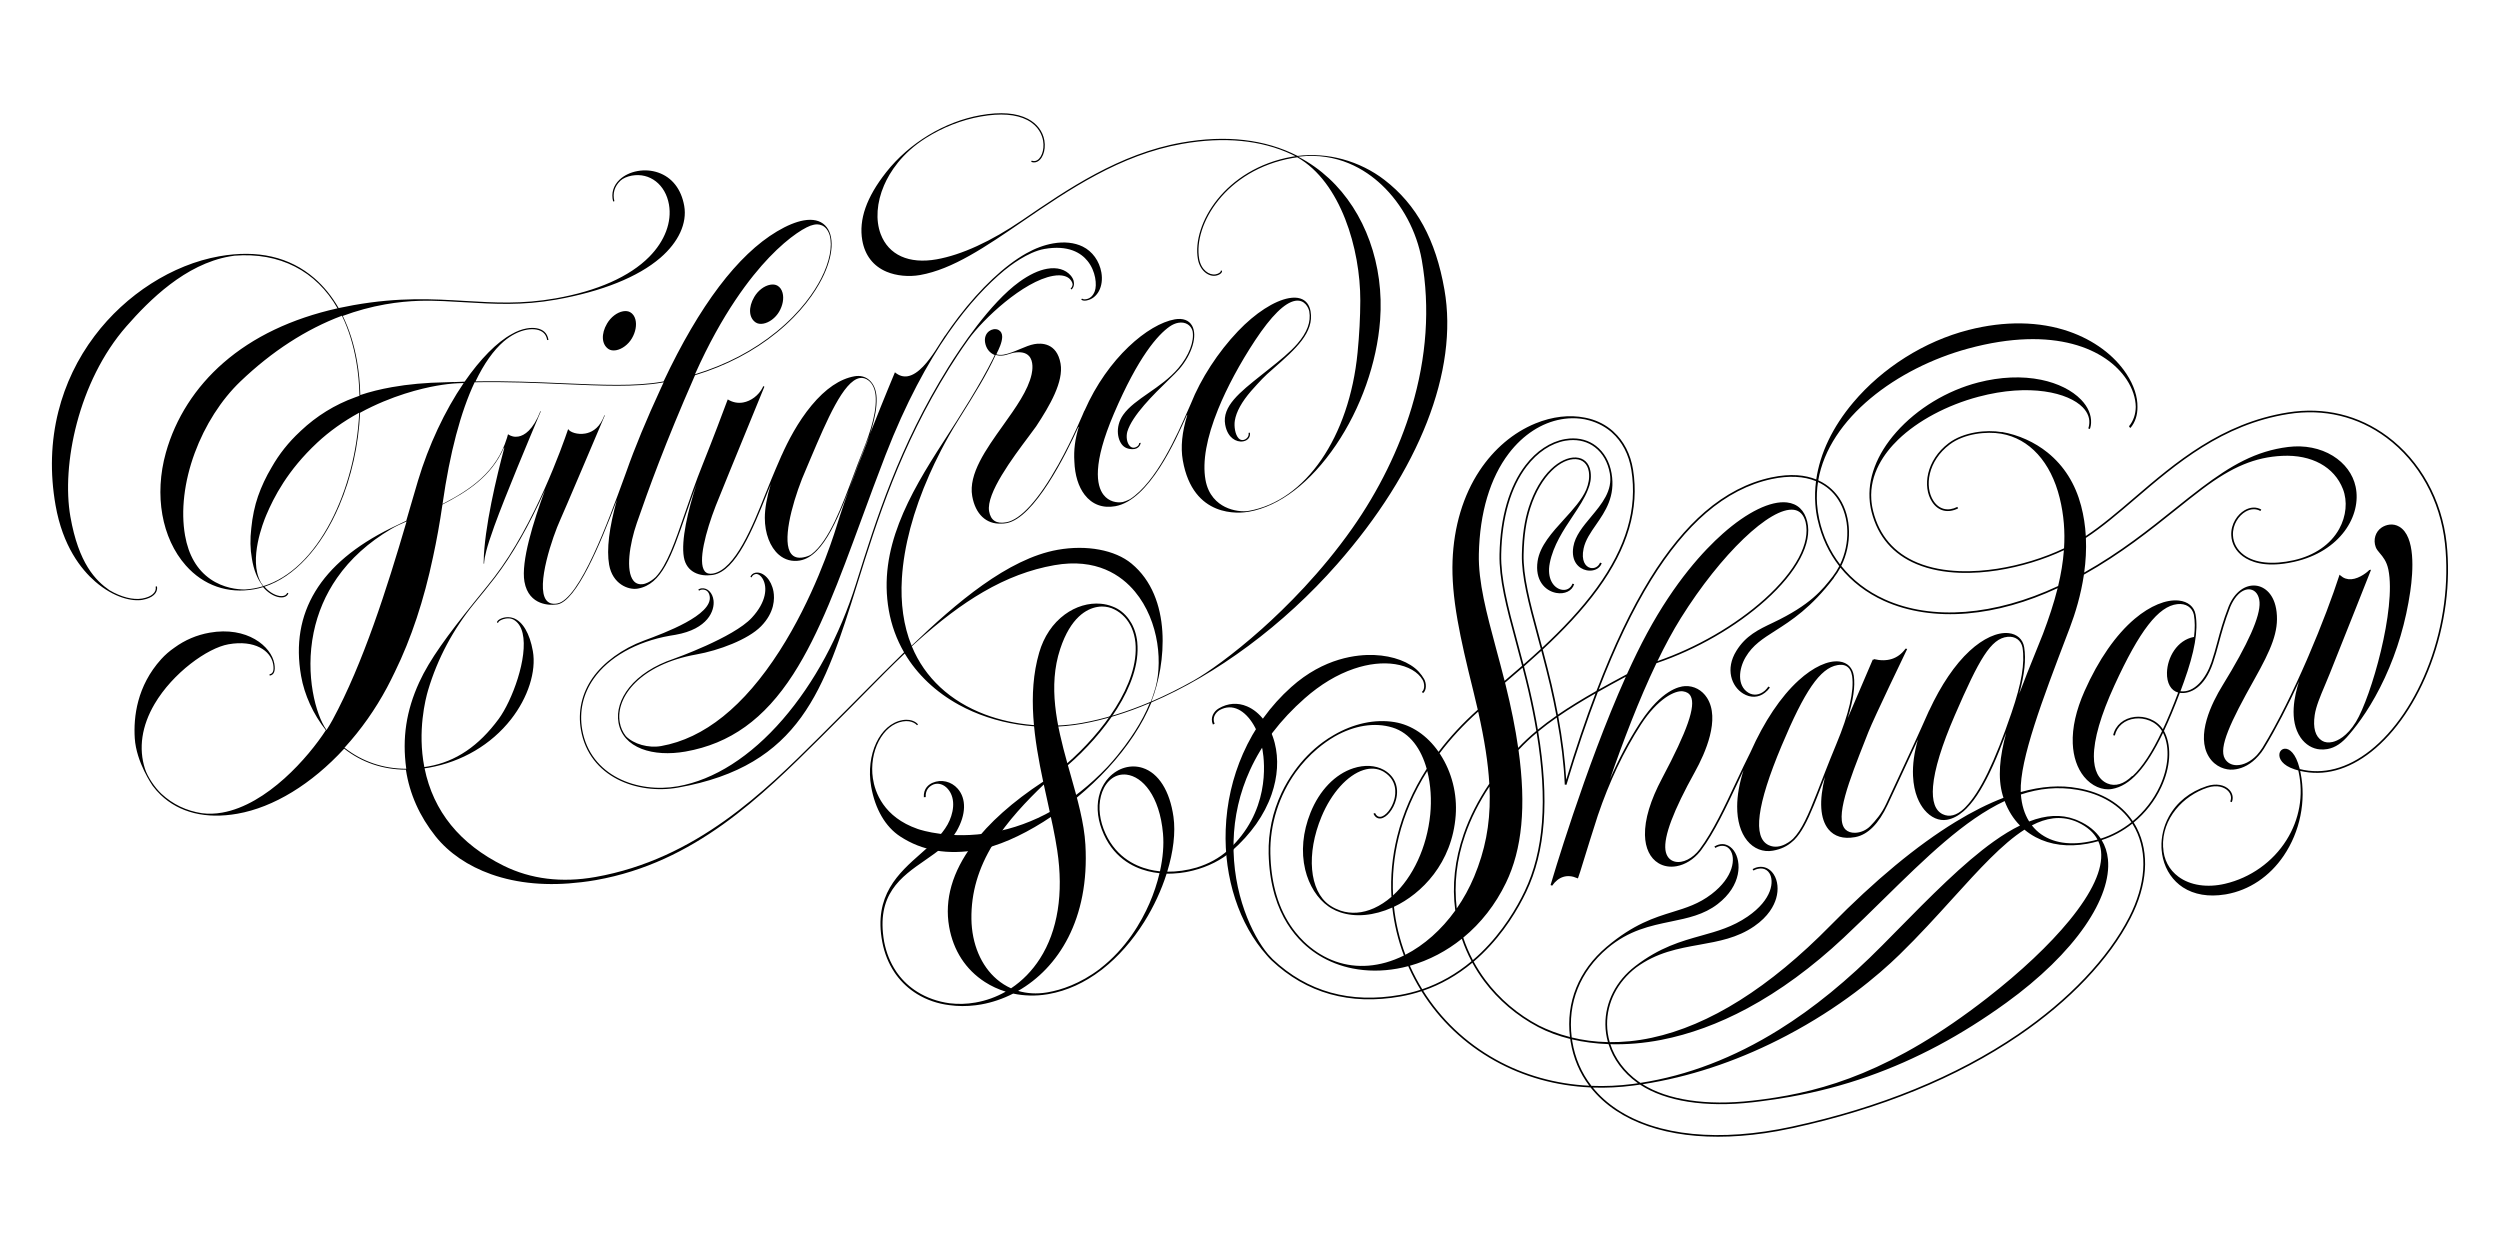
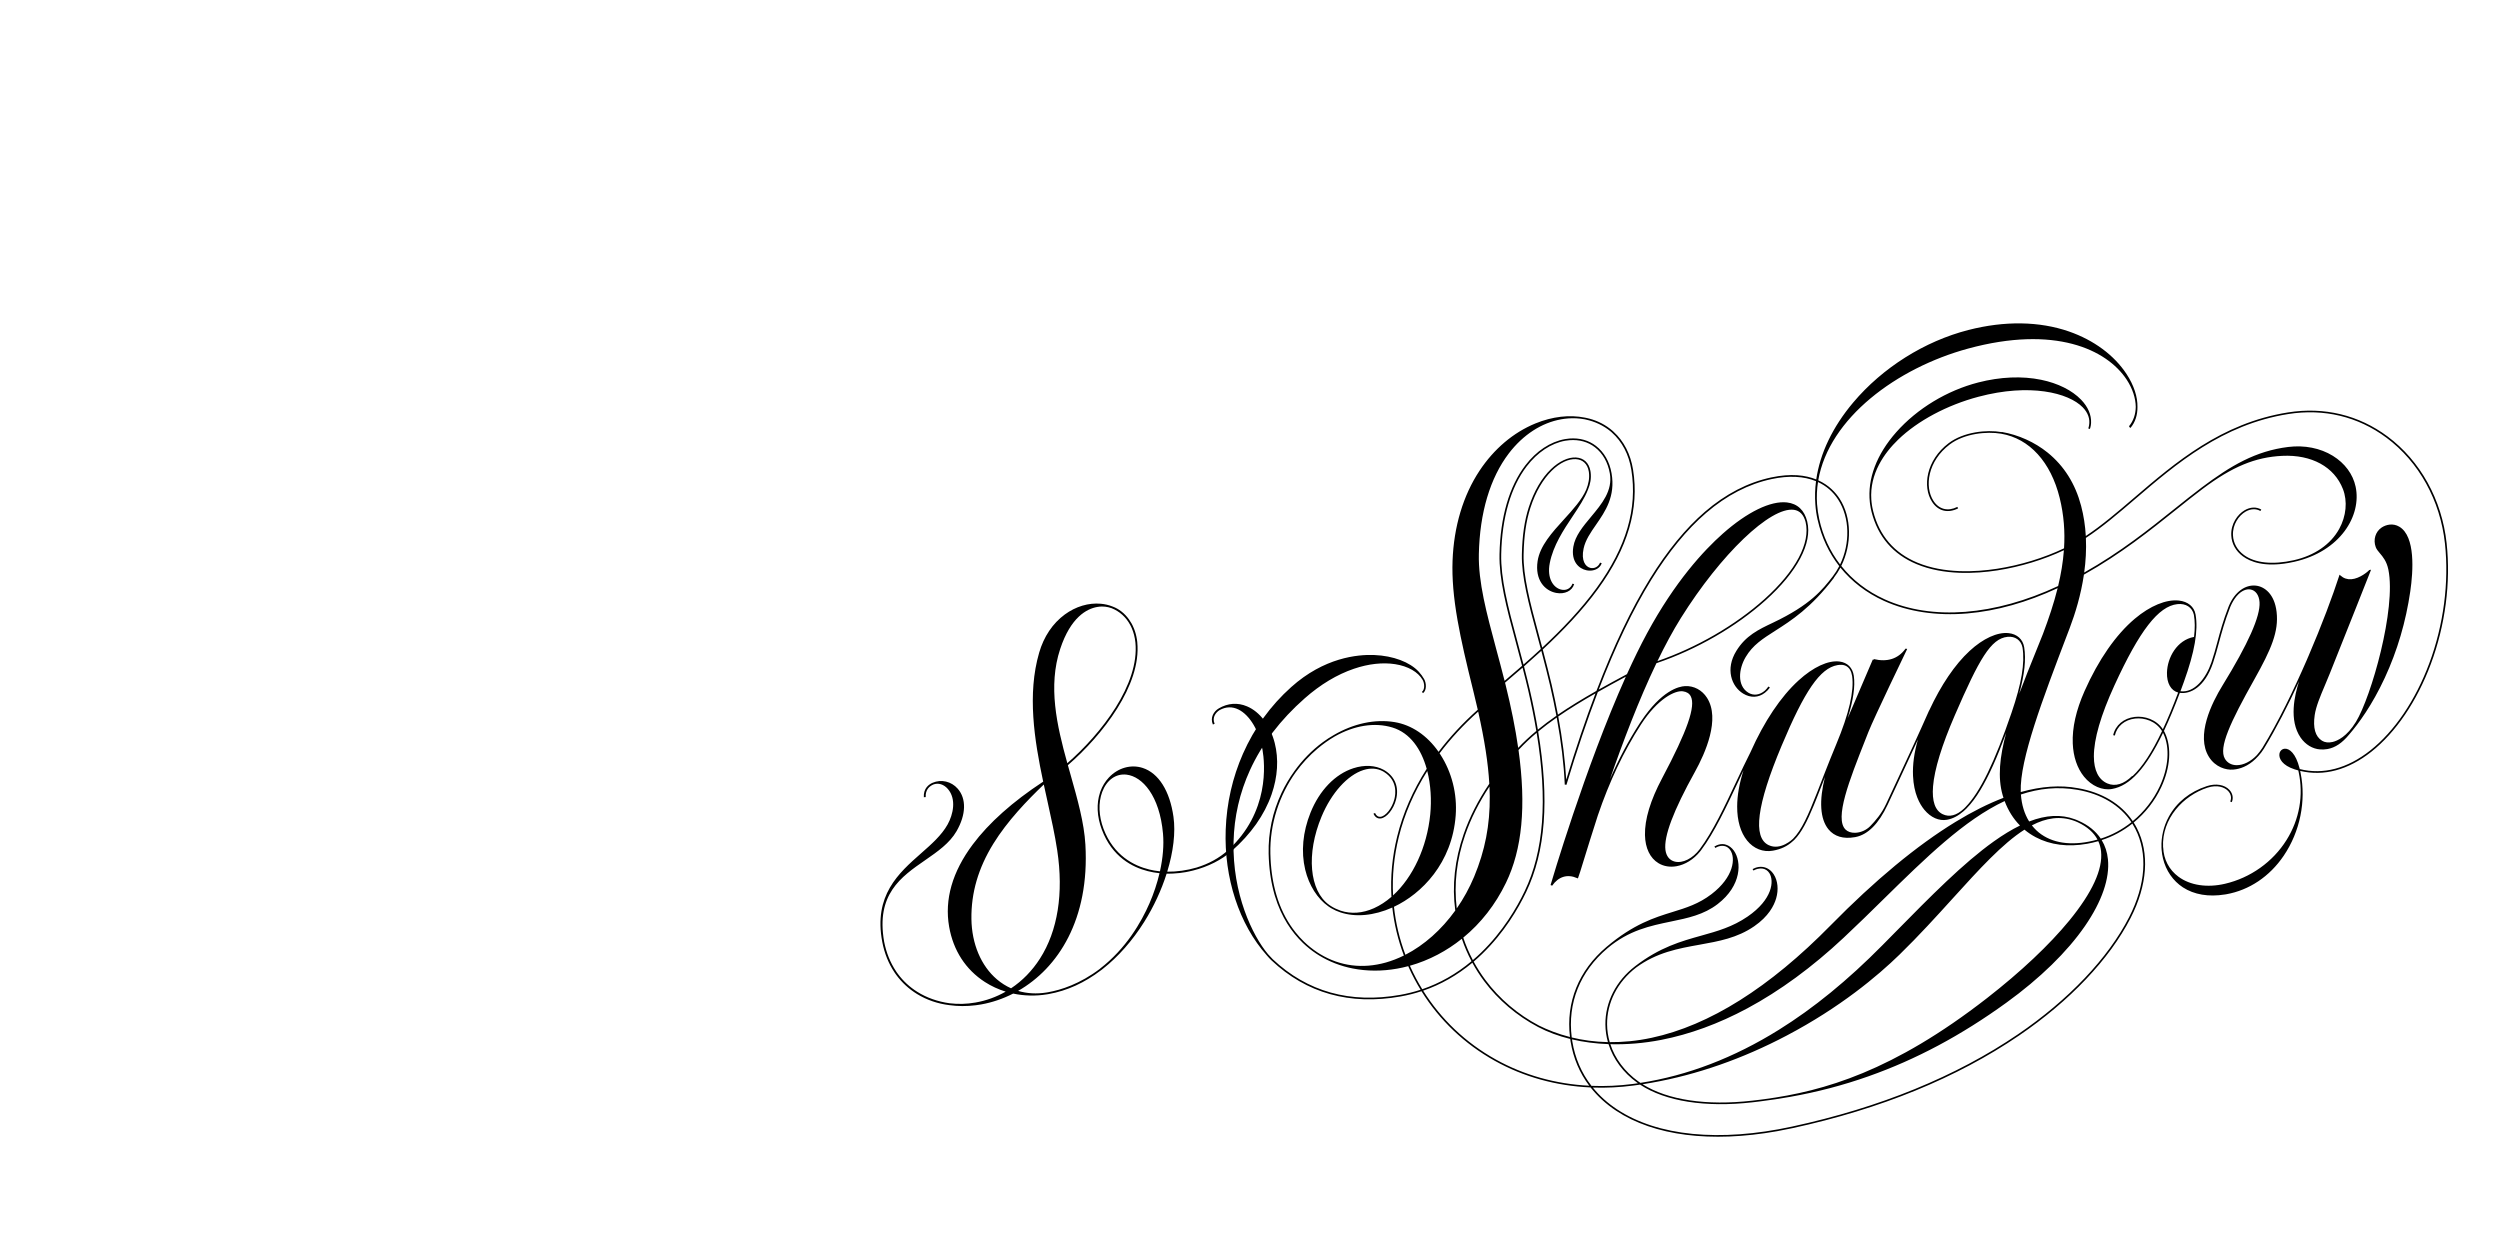
<svg xmlns="http://www.w3.org/2000/svg" xml:space="preserve" data-sanitized-enable-background="new 0 -90.551 2000 1000" viewBox="0 -90.551 2000 1000" height="1000px" width="2000px" y="0px" x="0px" id="Layer_1" version="1.1">
  <g id="Filigree__x26__Shadow_horizontal">
    <g>
      <path d="M1276.391,464.147c-7.928,20.88-15.714,43.859-23.422,69.08    c-0.902-15.692-2.998-32.424-6.358-50.602C1255.443,476.543,1265.311,470.481,1276.391,464.147z M1909.975,258.55    c-23.07-17.129-50.605-23.76-79.625-19.162c-53.205,8.454-90.25,40.185-122.941,68.178    c-13.261,11.383-25.975,22.229-38.768,30.679c-0.453-8.019-1.633-16.125-3.769-24.187c-4.636-17.618-13.642-31.906-26.769-42.531    c-10.359-8.371-23.375-14.232-36.672-16.515l-0.035,0.138c-0.044,0-0.094-0.019-0.143-0.03    c-11.978-2.057-30.312-0.177-42.274,8.829c-18.156,13.685-21.091,35.008-13.369,46.92c4.821,7.489,12.636,9.457,20.894,5.289    l-0.613-1.186c-7.561,3.809-14.71,2.012-19.124-4.828c-7.38-11.411-4.492-31.916,13.045-45.139    c11.618-8.749,29.501-10.575,41.183-8.562c22.622,3.894,39.658,22.631,46.758,51.38c3.366,13.63,4.317,26.985,3.479,40.292    c-15.988,7.643-35.036,13.487-53.5,16.341c-17.351,2.672-42.496,3.996-63.862-4.905c-18.477-7.708-30.361-21.514-35.303-41.036    l-0.623,0.147l0.623-0.147c-0.182-0.729-0.34-1.427-0.486-2.137c-0.064-0.293-0.117-0.594-0.184-0.895    c-0.062-0.384-0.152-0.78-0.217-1.17c-0.05-0.375-0.111-0.732-0.174-1.093c-0.043-0.344-0.087-0.67-0.132-1.01    c-0.048-0.363-0.094-0.704-0.132-1.071c-0.051-0.472-0.096-0.944-0.124-1.428c-0.021-0.167-0.045-0.338-0.056-0.525    c-1.436-20.85,10.442-37.364,21.485-48.037c15.64-15.095,39.048-27.597,64.218-34.283c41.045-10.905,72.024-3.253,83.442,8.473    c4.252,4.364,5.968,9.331,5.039,14.483c-0.035,0.215-0.084,0.431-0.134,0.644c-0.034,0.172-0.064,0.354-0.118,0.532    c-0.106,0.413-0.228,0.832-0.36,1.245l1.305,0.393c0.146-0.447,0.28-0.914,0.396-1.367c0.024-0.088,0.039-0.167,0.054-0.241    c0.088-0.393,0.178-0.781,0.246-1.154c0.021-0.1,0.024-0.208,0.044-0.307c0.05-0.324,0.089-0.668,0.114-0.987    c0.027-0.202,0.034-0.409,0.054-0.622c0.011-0.094,0.011-0.21,0.015-0.319c0.289-6.21-2.455-12.715-7.989-18.434    c-7.259-7.52-18.604-13.172-31.938-15.913c-15.255-3.142-32.631-2.412-50.267,2.126c-25.037,6.43-48.953,20.919-65.63,39.75    c-15.801,17.838-23.153,37.428-21.178,55.954c0.033,0.418,0.091,0.841,0.143,1.25c0.023,0.212,0.048,0.419,0.089,0.614    c0.27,1.959,0.638,3.903,1.14,5.866h-0.011c5.062,19.954,17.205,34.066,36.103,41.94c21.646,9.021,47.087,7.7,64.604,4.988    c18.324-2.839,37.229-8.61,53.198-16.144c-0.704,9.555-2.312,19.083-4.616,28.654c-50.878,23.767-100.979,27.736-138.647,10.682    c-14.108-6.376-25.863-15.5-34.844-26.768c8.557-17.252,8.385-38.799-1.314-53.793c-3.037-4.695-8.361-10.729-17.087-14.691    c8.548-49.812,62.997-89.907,119.844-105.377c69.138-18.818,110.875,0.496,126.903,24.859c4.707,7.164,7.14,14.787,7.247,21.721    c-0.086,5.933-1.863,11.273-5.377,15.516l0.31,0.252c-0.062,0.087-0.143,0.187-0.221,0.269l1.053,0.853    c3.813-4.467,5.655-10.325,5.603-16.73c0.146-8.146-2.797-17.327-8.747-26.4c-9.855-15.043-26.184-27.114-45.959-34.002    c-23.675-8.238-51.541-8.676-80.564-1.217c-35.062,8.977-68.653,30.136-92.151,58.021c-16.503,19.589-26.538,40.706-29.554,61.54    c-8.588-3.493-20.246-4.965-35.929-1.639c-18.676,3.97-36.554,13.208-53.11,27.448c-15.411,13.257-30.254,31.359-44.105,53.783    c-14.846,24.055-28.993,53.674-42.708,89.556c-11.486,6.534-21.687,12.769-30.806,19.014c-1.45-7.707-3.104-15.654-5.014-23.921    c-1.556-6.751-4.435-17.989-7.125-28.206c15.967-14.835,31.581-31.046,44.312-48.586c23.802-32.81,32.933-63.962,27.931-95.279    c-2.004-12.422-7.348-22.812-15.573-30.312l0.016-0.009c-0.183-0.157-0.352-0.314-0.539-0.474    c-0.275-0.246-0.575-0.508-0.855-0.758c-0.083-0.048-0.137-0.099-0.206-0.158c-0.437-0.357-0.866-0.719-1.318-1.062    c-5.547-4.272-12.047-7.195-19.044-8.647c-0.183-0.038-0.358-0.079-0.537-0.106c-0.177-0.04-0.344-0.069-0.505-0.101    c-12.137-2.435-25.938-0.943-39.568,4.661c-17.652,7.264-33.1,20.339-44.691,37.817c-13.108,19.788-20.579,44.698-21.582,72.036    c-0.506,13.996,0.762,29.166,4.021,47.747c2.873,16.313,6.959,33.763,12.631,56.614c1.271,5.134,2.44,10.044,3.514,14.783    c-11.879,10.565-22.378,21.858-31.36,33.698c-9.182-13.145-21.61-21.554-35.227-23.778c-15.729-2.582-32.773,1.157-48.521,10.32    c-2.99,1.697-5.964,3.621-8.877,5.776c-8.71,6.422-16.321,14.25-22.65,23.055c-3.976,5.481-7.45,11.361-10.35,17.513    c-7.209,15.285-10.678,31.652-10.317,48.617c0.029,1.245,0.074,2.471,0.134,3.697c0.004,0.206,0.013,0.412,0.029,0.624    c0.059,1.146,0.127,2.294,0.216,3.4c0.02,0.251,0.039,0.492,0.044,0.732c0.098,1.112,0.183,2.226,0.3,3.304    c0.012,0.11,0.029,0.22,0.034,0.338c0.09,0.988,0.219,1.979,0.346,2.962c0.039,0.297,0.075,0.598,0.118,0.893    c0.136,0.964,0.266,1.934,0.424,2.888c0.055,0.324,0.112,0.655,0.162,0.979c0.119,0.699,0.246,1.415,0.362,2.106    c0.075,0.334,0.139,0.688,0.192,1.023c0.158,0.831,0.334,1.664,0.521,2.48c0.09,0.45,0.186,0.899,0.296,1.333    c0.104,0.478,0.222,0.949,0.329,1.428c0.212,0.82,0.424,1.656,0.635,2.449c0.089,0.331,0.162,0.625,0.246,0.949    c0.172,0.58,0.336,1.146,0.488,1.707c0.059,0.168,0.103,0.311,0.142,0.468c5.188,17.226,13.67,29.239,22.302,37.536    c0.063,0.055,0.116,0.118,0.173,0.169c0.808,0.768,1.612,1.499,2.421,2.22c0.039,0.028,0.084,0.073,0.133,0.111    c0.808,0.709,1.633,1.4,2.461,2.052c0.034,0.04,0.078,0.068,0.118,0.104c0.826,0.671,1.667,1.3,2.488,1.916    c0.114,0.072,0.218,0.151,0.331,0.225c0.079,0.08,0.177,0.14,0.274,0.201c0.698,0.524,1.423,1.016,2.141,1.497    c0.167,0.108,0.323,0.228,0.487,0.325c0.699,0.458,1.397,0.895,2.088,1.324c8.049,4.926,17.05,8.453,26.792,10.377    c11.468,2.265,23.503,2.283,35.514,0.147c3.003-0.53,5.97-1.189,8.946-1.992c0.178,0.414,0.346,0.803,0.518,1.201    c2.771,6.125,5.896,12.006,9.36,17.669c-5.271,1.732-10.675,3.082-16.19,4.069c-40.119,7.122-74.477-2.476-102.118-28.521    c-1.299-1.309-2.558-2.657-3.778-4.051c-12.465-14.84-28.529-48.355-27.537-89.947c0.469-19.94,4.887-39.224,13.148-57.293    c9.562-20.938,24.294-40.257,43.791-57.413c12.611-11.101,25.851-19.043,39.352-23.634c11.595-3.952,22.975-5.216,32.931-3.677    c10.345,1.604,18.375,6.196,22.042,12.604c1.477,2.575,1.973,7.575-0.562,9.556l0.855,1.048c3.149-2.447,2.651-8.204,0.9-11.274    l0,0l0,0l0,0c-0.006-0.01-0.006-0.01-0.006-0.015c-1.141-2.032-2.632-4.062-4.281-5.862c-7.169-7.754-20.46-12.754-35.572-13.367    c-13.521-0.553-40.134,2.047-66.477,25.646c-16.563,14.835-29.532,32.777-38.583,53.291    c-8.396,19.094-13.062,39.543-13.823,60.767c-1.427,38.66,10.792,75.77,32.836,100.524c1.309,1.562,2.578,2.909,3.789,4.051    c27.985,26.376,62.741,36.085,103.317,28.882c5.697-1.016,11.26-2.423,16.683-4.203c14.399,23.124,34.377,42.162,58.686,55.698    c23.139,12.903,49.165,20.078,76.589,21.282c5.557,7.047,12.398,13.315,20.441,18.632c30.39,20.085,75.76,25.799,128.703,16.4    c4.052-0.724,8.154-1.536,12.298-2.442c70.556-15.283,131.535-40.195,181.239-74.043c40.749-27.743,72.489-61.176,89.378-94.185    c13.453-26.287,15.233-51.797,4.998-71.816c-0.782-1.554-1.638-3.046-2.558-4.485c9.27-7.607,16.931-17.312,22.063-28.336    c7.293-15.611,8.396-31.817,2.967-43.332c-0.26-0.551-0.546-1.092-0.836-1.604c4.14-8.764,8.355-18.896,12.71-30.465    c8.225,1.222,19.899-4.312,26.572-23.979c1.816-5.35,3.204-10.521,4.688-16.005c2.271-8.449,4.623-17.182,8.896-28.191    c0.152-0.407,0.315-0.792,0.469-1.177c1.338-3.021,2.804-5.433,4.31-7.342c0.017-0.038,0.041-0.06,0.061-0.088    c0.148-0.187,0.297-0.378,0.442-0.55c0.024-0.029,0.059-0.048,0.081-0.08c3.781-4.462,7.812-5.796,10.883-5.308    c4.193,0.654,7.021,4.574,7.372,10.212c0.703,11.271-8.995,33.055-29.629,66.616c-8.651,14.037-21.54,40.125-10.815,57.191    c5.123,8.154,13.582,10.553,19.256,10.116c0.808-0.06,1.658-0.158,2.535-0.319c5.194-0.92,11.651-3.68,17.858-10.747    c1.548-1.691,2.964-3.577,4.25-5.625c9.798-16.037,19.441-34.953,28.205-53.966l-0.009,0.02    c-3.629,10.89-8.312,31.197,1.199,45.017c3.869,5.615,9.58,9.069,15.669,9.468c2,0.129,3.925,0.039,5.79-0.292    c6.23-1.105,11.829-4.86,17.43-11.695c7.412-8.587,18.295-23.368,28.469-45.314c10.01-21.584,16.863-44.883,20.392-69.212    c2.309-15.944,4.257-43.865-8.743-51.644c-5.146-3.091-10.717-1.674-14.211,0.663c-4.937,3.329-6.886,9.769-4.685,15.663    c0.649,1.751,1.884,3.213,3.312,4.9c2.427,2.87,5.428,6.428,6.785,13.05c6.401,31.352-13.725,101.833-25.937,121.832    c-7.265,11.87-14.804,15.162-18.656,16.078c-3.237,0.771-6.258,0.417-8.491-0.99c-5.376-3.346-7.345-10.244-5.844-20.509    c1.029-6.914,4.342-14.783,8.193-23.887c1.267-3.021,2.589-6.137,3.902-9.419c12.25-30.517,32.354-81.375,32.557-81.883    l0.398-1.102l-1.189,0.207l-0.266,0.03l-0.162,0.235c-0.649,0.778-7.27,6.624-14.117,7.14c-3.288,0.252-6.198-0.743-8.656-2.938    l-0.793-0.707l-0.318,1.008c-4.932,15.315-13.818,39.272-24.815,64.775h-0.021c-0.364,0.84-0.708,1.662-1.056,2.499    c-10.531,24.235-22.895,49.674-35.518,70.289c-1.451,2.204-2.932,4.123-4.423,5.802c-4.772,5.019-10.63,8.035-16.082,8.026    c-4.192-0.009-7.562-1.852-9.498-5.18c-5.146-8.846,4.316-29.13,23.587-63.477c13.498-24.038,19.601-38.25,17.794-53.909    c-1.639-14.344-9.632-20.295-16.548-21.066c-8.628-0.976-16.954,5.25-21.506,15.924c-0.014,0.035-0.024,0.059-0.044,0.095l0,0    c-0.152,0.358-0.306,0.722-0.448,1.1c-4.301,11.088-6.663,19.868-8.932,28.342c-1.479,5.466-2.87,10.617-4.68,15.922    c-4.307,12.712-13.582,24.59-24.767,23.099c0.896-2.421,1.812-4.891,2.729-7.429c8.646-24.009,11.618-41.173,9.354-54.013v-0.016    l0,0c-0.005-0.008-0.005-0.014-0.005-0.014c-1.092-6.16-6.086-10.306-13.35-11.082c-10.127-1.093-22.951,4.203-35.205,14.512    c-15.155,12.759-29.066,32.785-40.23,57.894c-6.771,15.244-9.956,29.35-9.441,41.914c0.431,10.643,3.556,19.822,9.004,26.558    c6.037,7.468,14.64,11.227,22.447,9.849c14.26-2.535,27.125-16.421,40.76-44.878c0.111,0.201,0.218,0.424,0.33,0.629    c5.265,11.172,4.146,26.952-2.974,42.216c-5.028,10.788-12.514,20.29-21.566,27.755c-9.263-13.774-24.668-23.06-44.07-26.396    c-0.012,0-0.024,0-0.037,0c-13.741-2.567-28.953-1.516-45.496,3.135c-0.005-0.068-0.011-0.156-0.005-0.229    c-0.9-25.746,17.626-74.424,37.255-125.956l1.89-4.948c4.522-11.914,9.001-26.666,11.394-42.788    c29.544-16.539,53.002-35.312,73.95-52.092c7.386-5.915,14.358-11.495,21.035-16.504c23.615-17.745,42.069-25.402,63.695-26.436    c23.493-1.116,41.637,8.818,48.54,26.597c3.772,9.72,2.651,21.638-3.001,31.868c-6.86,12.415-19.773,21.309-36.326,25.021    c-16.938,3.79-31.122,2.305-39.913-4.212c-5.357-3.94-8.454-9.515-8.739-15.686c-0.402-8.785,4.742-15.832,9.998-18.918    c4.11-2.39,8.452-2.598,11.936-0.546l0.714-1.15c-3.918-2.309-8.78-2.106-13.337,0.556c-5.623,3.288-11.111,10.791-10.678,20.125    c0.305,6.586,3.587,12.506,9.257,16.703c6.021,4.443,17.164,8.773,36.62,5.319c1.426-0.251,2.913-0.557,4.444-0.891    c37.058-8.307,54.104-37.114,49.157-60.144c-2.135-9.99-8.62-18.757-18.246-24.683c-9.992-6.16-22.676-8.672-35.678-7.062    c-25.961,3.215-45.758,14.808-69.279,32.474c-6.678,5.03-13.669,10.608-21.062,16.534c-20.693,16.579-43.818,35.091-72.861,51.443    c1.233-8.908,1.791-18.218,1.357-27.687c13.089-8.557,26.031-19.647,39.577-31.241c32.558-27.881,69.47-59.483,122.265-67.85    c28.635-4.552,55.802,1.994,78.564,18.892c26.027,19.333,43.088,50.179,46.832,84.628c3.386,31.164-1.077,65.236-12.558,95.962    c-11.057,29.607-27.817,54.346-47.168,69.624c-18.34,14.486-37.776,19.606-56.426,14.896c-0.068-0.236-0.124-0.478-0.184-0.715    c-3.002-11.819-8.046-15.799-11.766-15.568c-2.259,0.138-3.996,1.826-4.33,4.202c-0.526,3.691,2.356,9.144,12.198,12.321    c0.97,0.315,1.943,0.597,2.923,0.852c0.014,0.063,0.03,0.134,0.045,0.203c0.063,0.305,0.137,0.64,0.212,0.953    c4.049,18.773,0.669,38.049-9.686,54.543c-10.916,17.466-28.826,30.204-49.147,34.958c-14.296,3.364-27.893,1.309-37.267-5.616    c-7.548-5.561-11.895-13.89-12.25-23.462l-0.082,0.006c-1.187-23.177,16.253-41.493,35.465-47.781    c7.977-2.599,13.798-0.334,16.568,2.643c2.307,2.462,2.938,5.614,1.678,8.405l1.25,0.527c1.461-3.249,0.732-7.02-1.908-9.849    c-3.907-4.188-10.821-5.339-18.018-2.997c-13.625,4.464-24.16,12.922-30.47,24.478c-4.152,7.607-6.151,16.238-5.845,24.635    l-0.014,0.004c0,0.117,0.022,0.251,0.022,0.37c0.015,0.083,0.021,0.166,0.021,0.264c0.019,0.444,0.049,0.888,0.088,1.329    c0.189,2.303,0.535,4.576,1.088,6.831c2.359,9.724,8.017,17.921,15.959,23.112c8.906,5.797,20.51,7.79,33.52,5.688    c0.374-0.056,0.748-0.104,1.123-0.172c18.388-3.268,34.688-14.173,45.97-30.814c13.114-19.349,18.056-43.834,13.515-66.255    c-0.024-0.138-0.061-0.275-0.084-0.406c-0.08-0.4-0.157-0.808-0.257-1.206c18.882,4.512,38.478-0.734,56.949-15.344    c19.541-15.437,36.448-40.365,47.589-70.21c11.555-30.918,16.043-65.213,12.631-96.574    C1953.549,309.263,1936.28,278.099,1909.975,258.55z M1705.98,530.383l-0.198-0.196c-6.757,6.613-13.632,8.697-19.869,6.021    c-7.062-3.025-10.796-10.492-10.82-21.615c-0.03-13.825,5.501-32.952,16.459-56.847c20.106-43.881,35.175-63.318,50.36-64.997    c6.732-0.748,11.92,2.604,13.184,8.538c0.9,5.123,0.959,10.979,0.108,17.707c-13.642,2.509-21.339,16.514-21.636,28.581    c-0.212,8.384,3.197,14.384,8.949,15.896c-4.185,11.111-8.238,20.875-12.22,29.386c-5.345-7.969-14.782-10.779-22.424-9.893    c-8.92,1.036-15.565,6.646-17.351,14.644l1.349,0.261c1.647-7.399,7.854-12.617,16.154-13.57    c7.426-0.862,16.642,1.967,21.588,10.027C1721.584,511.274,1713.857,523.08,1705.98,530.383z M1470.537,309.135    c9.354,14.45,9.609,35.146,1.541,51.886c-8.041-10.471-13.727-22.719-16.706-36.336c-0.862-3.975-1.435-7.995-1.733-12.046    c-0.398-5.959-0.127-11.809,0.765-17.537C1461.016,298.157,1466.479,302.851,1470.537,309.135z M1321.027,373.303    c13.777-22.311,28.513-40.301,43.84-53.475c16.377-14.088,34.036-23.223,52.49-27.129c13.729-2.934,25.765-2.292,35.456,1.702    c-0.804,6.196-0.986,12.353-0.538,18.443c0.285,4.185,0.892,8.396,1.846,12.676l0.038-0.009    c3.097,13.833,8.962,26.271,17.237,36.853c-1.505,2.923-3.277,5.724-5.293,8.328c-8.258,10.606-17.626,22.618-47.725,36.914    c-11.676,5.539-21.761,10.333-29.307,22.567c-8.972,14.491-3.894,28.402,5.421,34.132c5.956,3.647,12.304,3.327,17.332-0.576    c0.004-0.012,0.024-0.012,0.035-0.023c0.063-0.053,0.133-0.113,0.197-0.162c1.353-1.043,2.631-2.361,3.804-3.963l-0.094-0.059    c0.018-0.028,0.059-0.072,0.074-0.112l-1.138-0.737c-0.891,1.289-1.831,2.37-2.807,3.262c-4.144,3.582-9.077,4.275-13.334,1.608    c-8.971-5.609-7.721-18.867-1.993-28.511c5.669-9.538,13.557-14.562,23.553-20.936c12.784-8.148,28.709-18.276,47.101-42.451    l-0.104-0.063c0.026-0.03,0.039-0.055,0.07-0.088c1.938-2.496,3.655-5.179,5.133-7.962c9.061,11.205,20.85,20.28,34.957,26.661    c19.082,8.646,42.123,12.107,66.594,10.01c23.324-1.988,47.568-8.799,72.233-20.235c-3.007,12.102-7.082,24.26-11.762,36.676    c-1.806,4.53-3.621,9.009-5.394,13.414c-4.901,12.107-9.531,23.59-13.601,34.45c4.31-15.709,5.554-27.528,4-37.256    c-0.005-0.005-0.005-0.016-0.005-0.024l0,0c-0.007-0.011-0.007-0.011-0.007-0.011c-1.019-6.338-5.684-10.546-12.47-11.26    c-8.989-0.943-20.355,4.255-31.178,14.242c-11.785,10.885-22.871,27.261-32.346,47.683l-0.059-0.029    c-8.603,19.5-16.375,36.129-25.373,55.403c-2.862,6.136-5.875,12.568-9.089,19.477c-3.603,7.781-8.612,13.475-12.577,17.556    c-3.198,3.3-7.773,5.304-12.252,5.395c-3.115,0.058-5.786-0.85-7.547-2.57c-9.053-8.867,3.004-39.393,15.759-71.697    c0.827-2.095,1.657-4.202,2.489-6.331c4.541-11.512,30.437-65.179,30.705-65.721l0.36-0.78l-1.308-0.237l-0.253,0.345    c-5.89,7.879-14.363,10.586-25.185,8.025l-0.169,0.65l-0.629-0.251c-0.166,0.368-11.735,27.61-20.036,46.815    c4.418-14.128,6.053-25.436,4.877-33.771v-0.007l0,0l-0.007-0.004c-0.926-6.517-5.106-10.688-11.495-11.485    c-9.024-1.112-20.958,4.414-32.749,15.176c-14.205,12.972-27.452,32.729-38.309,57.121c0,0.01-0.004,0.02-0.004,0.028    c-3.868,7.59-7.634,15.609-11.618,24.104c-9.157,19.524-18.632,39.717-29.039,53.623c-5.633,7.532-13.66,11.553-19.993,10.023    c-4.182-1.032-6.844-4.331-7.493-9.301c-1.397-10.935,6.322-31.396,23.625-62.584c8.228-14.854,20.44-42.278,9.618-59.172    c-3.972-6.222-10.534-9.698-17.532-9.345c-5.172,0.25-18.802,3.577-35.281,28.256c-0.399,0.581-0.788,1.171-1.178,1.77    c-8.783,13.59-16.686,28.463-23.635,44.457c10.255-29.645,23.004-63.272,37.162-92.797c31.989-10.826,63.633-29.019,87.334-50.303    c25.364-22.754,37.519-45.731,33.32-63.011c0-0.009,0-0.009-0.005-0.019l0,0c0-0.007,0-0.012,0-0.012    c-2.205-9.028-7.79-14.3-16.194-15.269c-13.041-1.497-31.745,7.604-51.336,24.944c-15.343,13.586-38.316,38.461-60.658,79.791    c-5.424,10.034-10.785,21.067-16.037,32.638c-8.014,4.276-15.515,8.364-22.561,12.341    C1292.516,425.987,1306.432,396.933,1321.027,373.303z M1602.165,545.724c0.197,0.667,0.418,1.316,0.629,1.984    c-12.169,4.651-24.981,11.067-38.407,19.278c-30.887,18.867-64.478,46.688-99.829,82.682    c-48.962,49.868-97.137,80.16-143.173,90.007c-12.094,2.594-23.323,3.588-33.612,3.476c-1.335-4.571-2.053-9.336-2.099-14.147    c-0.143-17.449,8.298-34.021,23.174-45.479c16.49-12.169,33.857-15.276,50.655-18.284c15.589-2.795,30.303-5.416,43.874-14.782    c11.421-7.862,15.84-16.482,17.547-22.326c2.034-6.975,1.32-14.122-1.908-19.15c-2.128-3.302-5.055-5.3-8.302-5.887    c-0.12-0.024-0.237-0.049-0.37-0.08c-0.006,0-0.011,0.008-0.011,0.008c-1.1-0.18-2.257-0.18-3.453,0.016    c-0.021,0-0.04,0.004-0.04,0.004c-0.319,0.06-0.639,0.116-0.958,0.196c-0.118,0.03-0.233,0.049-0.354,0.085    c-0.191,0.05-0.386,0.11-0.58,0.173c-0.229,0.067-0.435,0.135-0.65,0.21c-0.069,0.023-0.123,0.059-0.191,0.079    c-0.67,0.261-1.334,0.556-2.002,0.911c-0.01,0.02-0.015,0.02-0.021,0.02l0,0c0,0,0,0-0.004,0l0.334,0.592l0.329,0.568    c0.602-0.309,1.201-0.59,1.792-0.825c0.069-0.03,0.123-0.05,0.183-0.068c0.196-0.078,0.398-0.13,0.597-0.188    c0.166-0.069,0.337-0.128,0.521-0.176c0.104-0.021,0.2-0.052,0.299-0.07c1.375-0.334,2.719-0.408,3.991-0.222    c2.204,0.369,4.095,1.607,5.407,3.682c3.883,6.127,2.585,20.963-17.463,34.706c-12.045,8.258-24.118,11.644-36.888,15.205    c-16.396,4.582-33.343,9.321-53.146,24.545l0.005,0.01l0,0c-0.009,0.007-0.009,0.007-0.009,0.007    c-15.235,11.717-23.883,28.688-23.719,46.546c0.039,4.808,0.742,9.546,2.025,14.118c-10.709-0.223-20.372-1.625-28.943-3.721    c-3.47-27.542,6.645-52.815,28.685-71.432c0.01-0.009,0.014-0.009,0.014-0.009c17.026-14.335,34.117-17.87,50.643-21.3    c13.512-2.78,26.286-5.438,37.362-13.955c19.377-14.906,19.267-33.957,13.018-42.729c-1.777-2.466-3.958-4.074-6.325-4.805    c-1.819-0.639-3.856-0.646-5.987-0.009c-0.039,0.009-0.095,0.023-0.123,0.038c-0.218,0.064-0.434,0.144-0.631,0.224    c-0.182,0.055-0.349,0.122-0.517,0.181c-0.034,0.021-0.069,0.031-0.104,0.05c-0.619,0.263-1.244,0.581-1.869,0.954    c-0.011,0.012-0.032,0.012-0.055,0.029l0,0c0,0,0,0,0.005,0l0.369,0.558l0.351,0.58c0.547-0.339,1.098-0.613,1.646-0.859    c0.027,0,0.072-0.021,0.101-0.03c0.164-0.067,0.308-0.128,0.465-0.166c0.188-0.081,0.376-0.147,0.57-0.211    c0.025-0.006,0.068-0.016,0.096-0.031c1.829-0.528,3.645-0.528,5.352,0.034c1.418,0.521,2.674,1.485,3.68,2.913    c4.56,6.45,2.926,21.662-14.938,35.321c-10.229,7.82-20.303,10.915-30.962,14.212c-14.698,4.532-31.36,9.684-53.048,27.994    c-22.269,18.823-32.562,44.299-29.219,72.084c-9.783-2.492-18.101-5.824-24.821-9.171c-16.818-8.838-31.626-21.425-42.775-36.384    c-3.524-4.736-6.674-9.665-9.438-14.754c2.317-1.974,4.601-4.044,6.834-6.205c17.628-17.017,28.86-36.33,35.189-49.537    c15.485-32.359,18.654-73.65,9.572-128.312c4.604-3.794,9.539-7.505,14.839-11.199c3.573,19.388,5.693,37.106,6.432,53.69    l0.681-0.03l0.658,0.179c8.264-27.292,16.612-51.979,25.117-74.246c6.98-3.972,14.438-8.05,22.408-12.316    c-32.693,72.778-59.907,165.658-60.232,166.748l0.656,0.184l0.568,0.358c5.135-7.365,12.215-9.542,19.971-6.136l0.647,0.279    l0.271-0.66c0.655-1.639,2.249-6.736,4.61-14.462c2.705-8.773,6.455-20.942,11.071-35.185    c9.14-27.004,20.768-51.512,34.539-72.826c13.597-21.033,27.482-27.42,33.513-26.574c3.08,0.429,5.129,1.709,6.289,3.946    c4.151,7.946-2.683,27.562-22.867,65.577c-9.385,17.652-14.005,32.947-13.734,45.457c0.217,10.5,4.09,18.512,10.856,22.557    c4.274,2.569,9.311,3.283,14.373,2.393c6.774-1.212,13.641-5.323,18.886-11.818c0.295-0.346,0.586-0.725,0.86-1.111    c10.502-14.015,19.999-34.275,29.196-53.864c1.591-3.396,3.141-6.7,4.675-9.935c-3.36,10.361-5.069,20.064-5.088,28.974    c-0.03,11.326,2.73,20.758,7.976,27.241c5.28,6.524,12.79,9.463,20.625,8.071c6.56-1.163,11.627-3.622,15.938-7.6    c0.698-0.575,1.104-0.96,1.118-0.983c5.806-5.848,10.349-14.855,15.549-27.447c0.005-0.021,0.015-0.034,0.02-0.044    c0.34-0.844,0.688-1.68,1.032-2.549c0.031-0.069,0.062-0.141,0.094-0.209c0.306-0.776,0.621-1.56,0.939-2.36    c0.04-0.117,0.1-0.218,0.144-0.339c0.319-0.823,0.654-1.669,0.983-2.504c0.079-0.209,0.167-0.414,0.241-0.621    c0.291-0.714,0.586-1.457,0.865-2.195c0.062-0.168,0.129-0.317,0.193-0.472c0.323-0.837,0.645-1.673,0.975-2.521    c0.166-0.427,0.346-0.865,0.506-1.293c0.109-0.257,0.201-0.518,0.306-0.771c0.192-0.487,0.374-0.964,0.575-1.47    c0.703-1.808,1.433-3.688,2.176-5.598c-4.812,19.005-3.966,33.66,2.785,41.9c4.693,5.732,11.947,7.903,21.002,6.285    c0.222-0.039,0.434-0.076,0.647-0.108c9.888-1.938,18.524-10.62,25.659-25.787c0.004-0.004,0.011-0.013,0.014-0.013    c3.204-6.924,6.215-13.351,9.078-19.492c5.354-11.462,10.28-22.006,15.191-32.767c-3.021,10.381-4.354,20.146-3.946,29.16    c0.625,14.087,5.286,22.514,9.069,27.088c5.133,6.207,11.726,9.119,18.107,7.986c4.559-0.812,8.98-3.09,13.327-6.902    c0.819-0.689,1.638-1.458,2.444-2.294l-0.011-0.013c3.695-3.742,7.349-8.604,10.988-14.633    c6.597-10.943,13.261-25.677,20.624-45.676C1599.749,514.849,1598.012,531.495,1602.165,545.724z M1659.561,566.177    c0.404,0.158,0.812,0.314,1.228,0.478c0.521,0.217,1.038,0.429,1.551,0.678c7.435,3.501,12.668,8.135,15.66,13.789    c-18.211,5.068-33.712,3.646-44.911-4.139c-2.896-2.013-5.422-4.459-7.597-7.242c11.401-5.944,22.536-7.763,33.84-3.65    C1659.408,566.118,1659.482,566.147,1659.561,566.177z M1408.879,789.125c-0.451,0.055-0.919,0.118-1.379,0.175    c-1.879,0.236-3.749,0.444-5.643,0.671c-36.69,4.181-67.617-0.492-87.793-13.119c2.465-0.379,4.914-0.785,7.377-1.229    c36.328-6.447,72.552-19.104,107.875-37.703c42.801-22.521,72.758-47.694,90.355-64.844c15.516-15.12,29.354-30.366,42.722-45.123    c20.942-23.086,39.472-43.496,57.181-54.779c2.75,2.303,5.758,4.326,8.994,6.042c11.747,6.221,25.787,7.987,41.07,5.271    c2.941-0.523,5.96-1.223,8.994-2.094c1.162,2.523,1.91,5.217,2.214,8.125c1.512,14.312-7.036,32.944-25.38,55.36    c-15.984,19.495-38.771,40.986-65.92,62.119c-75.076,58.391-130.146,74.306-177.914,80.768    C1410.72,788.874,1409.812,789.007,1408.879,789.125z M1595.033,582.593c-24.516,17.464-50.704,44.065-78.428,72.221    c-3.559,3.6-7.119,7.235-10.713,10.858c-27.772,28.076-54.848,50.202-82.778,67.596c-35.897,22.382-73.126,36.651-110.769,42.474    c-0.608-0.407-1.199-0.821-1.79-1.239c-10.846-7.829-18.537-18.193-22.282-29.693c13.139,0.354,26.873-0.771,40.711-3.459    c22.719-4.434,45.888-12.892,68.842-25.21c26.021-13.97,51.954-32.97,77.074-56.495c10.993-10.283,21.677-20.771,31.99-30.929    c33.689-33.06,64.465-63.252,96.809-78.429c2.844,7.607,6.983,14.201,12.293,19.582    C1609.398,573.08,1602.439,577.313,1595.033,582.593z M1257.588,740.96c9.217,2.157,19.037,3.429,29.227,3.799    c3.771,11.938,11.685,22.725,22.922,30.806c0.215,0.166,0.44,0.319,0.652,0.473c-1.318,0.188-2.656,0.379-3.996,0.562    c-11.229,1.456-22.334,1.97-33.225,1.521c-7.958-10.275-13.157-22.268-15.319-35.548    C1257.764,742.034,1257.686,741.491,1257.588,740.96z M1165.396,636.204c-2.347-19.288-0.084-39.069,6.771-58.892    c4.541-13.096,11.021-26.012,19.404-38.63c0.127,2.657,0.193,5.275,0.224,7.825c0.209,22.921-3.764,43.367-12.482,64.3    C1175.509,619.898,1170.812,628.421,1165.396,636.204z M1222.525,461.601c2.608,11.36,4.793,22.216,6.529,32.586    c-5.242,4.368-10.065,8.853-14.5,13.557c-2.238-15.569-5.61-32.4-10.124-50.604c-0.136-0.511-0.265-1.032-0.392-1.555    c4.578-3.873,9.265-7.882,14.009-12.013C1219.859,450.591,1221.523,457.216,1222.525,461.601z M1204.768,615.7    c12.972-26.779,16.312-61.218,10.044-106.235c0.196-0.231,0.398-0.442,0.619-0.664c4.252-4.533,8.864-8.857,13.884-13.075    c8.871,53.978,5.683,94.774-9.611,126.739c-6.264,13.09-17.414,32.243-34.895,49.141c-2.13,2.059-4.306,4.03-6.521,5.91    c-3.061-5.771-5.612-11.77-7.675-17.961C1184.745,647.961,1196.358,633.105,1204.768,615.7z M1444.461,327.027    c4.064,16.802-7.927,39.289-32.906,61.719c-23.259,20.87-54.21,38.771-85.605,49.593c6.048-12.485,12.333-24.192,18.777-34.511    c31.951-51.077,71.653-89.088,90.381-86.528C1439.788,317.935,1442.936,321.203,1444.461,327.027z M1456.518,536.14    c-0.236,0.625-0.481,1.246-0.732,1.865c-0.014,0.079-0.038,0.133-0.073,0.198c-0.218,0.589-0.441,1.16-0.665,1.723    c-0.144,0.357-0.265,0.697-0.402,1.033c-0.354,0.903-0.707,1.804-1.053,2.687c-0.065,0.173-0.139,0.339-0.199,0.502    c-6.849,17.431-12.017,29.308-18.987,36.334c-0.1,0.095-9.768,9.66-19.451,5.089c-12.942-6.099-9.587-32.039,10.25-79.334    c18.571-44.308,30.879-62.229,44.696-64.685c0.496-0.094,1.013-0.158,1.51-0.202c2.646-0.257,5.753,0.211,7.913,2.923    c0.093,0.13,0.185,0.246,0.274,0.354c0.006,0.029,0.016,0.029,0.025,0.047c0.502,0.73,0.921,1.536,1.256,2.433    c0.062,0.144,0.111,0.29,0.166,0.456c0.016,0.041,0.025,0.074,0.038,0.13c0.252,0.787,0.47,1.678,0.625,2.662    c1.686,11.928-2.559,30.229-12.638,54.359c-3.453,8.321-6.466,15.859-9.167,22.759    C1458.723,530.475,1457.595,533.37,1456.518,536.14z M1572.363,555.154c-0.32,0.339-0.645,0.645-0.948,0.959    c-0.144,0.118-0.258,0.228-0.384,0.352c-5.764,5.362-11.553,6.888-16.814,4.374c-6.146-2.899-8.755-10.433-7.774-22.347    c1.122-13.661,6.987-32.791,17.43-56.875c19.521-45.052,28.815-61.307,42.112-62.703c6.16-0.646,10.88,2.719,12.019,8.574    c1.977,12.465-0.72,28.555-8.771,52.141C1595.759,519.055,1584.095,543.225,1572.363,555.154L1572.363,555.154z M1239.986,457.589    c1.951,8.434,3.655,16.573,5.121,24.461c-5.299,3.665-10.225,7.356-14.825,11.126c-1.724-10.15-3.849-20.779-6.428-31.887    c-1.028-4.537-2.786-11.45-4.649-18.728c4.601-4.036,9.227-8.18,13.853-12.441C1235.699,440.13,1238.476,450.984,1239.986,457.589    z M1277.384,379.701c-12.502,17.242-27.851,33.235-43.584,47.885c-0.847-3.225-1.688-6.319-2.437-9.088    c-7.548-27.647-12.852-48.53-12.484-65.522c0.316-14.89,2.034-26.72,5.434-37.262c8.504-26.419,24.742-39.587,36.391-38.947    c5.513,0.319,9.271,3.841,10.289,9.688c0.07,0.371,0.12,0.748,0.168,1.123c0.546,4.498-0.354,8.966-2.182,13.547    c-3.514,8.158-10.524,15.857-17.809,23.851c-9.464,10.397-19.255,21.153-21.09,33.401c-2.264,15.132,5.791,23.655,14.786,25.393    c6.84,1.324,12.896-1.609,14.428-6.954c0-0.008,0-0.008,0.011-0.008h-0.011c0.021-0.016,0.029-0.04,0.024-0.056l-0.664-0.177    l-0.646-0.217c-1.473,3.951-5.104,5.801-9.277,4.733c-5.991-1.549-11.323-8.842-8.912-21.179    c2.747-14.094,11.021-26.508,18.325-37.462c4.854-7.272,9.542-14.311,12.229-21.264c1.861-4.424,2.744-9.009,2.142-13.792    c-0.058-0.389-0.11-0.781-0.176-1.183c-1.146-6.514-5.348-10.421-11.555-10.776c-6.165-0.34-13.434,3.032-19.938,9.263    c-7.56,7.231-13.715,17.827-17.843,30.626c-3.435,10.668-5.172,22.619-5.502,37.634c-0.363,17.179,4.961,38.147,12.529,65.884    c0.812,2.987,1.702,6.334,2.631,9.8c-4.601,4.267-9.249,8.425-13.845,12.448c-1.615-6.231-3.308-12.643-4.761-17.921    c-7.913-29.043-13.486-51.088-13.079-70.375c0.625-29.342,7.678-53.652,20.406-70.284c8.548-11.182,19.49-18.444,30.813-20.461    c1.161-0.197,2.356-0.349,3.519-0.442c7.688-0.586,14.67,1.356,20.2,5.624c6.274,4.823,10.408,12.091,11.963,20.998    c2.412,13.748-6.432,24.345-14.989,34.604c-6.583,7.882-12.804,15.337-14.227,24.062c-1.932,11.83,4.469,17.514,10.537,18.779    c1.718,0.358,3.414,0.369,4.949,0.093c3.488-0.615,6.278-2.741,7.205-5.792l-0.67-0.182l-0.635-0.236    c-1.3,3.327-4.67,5.068-7.973,4.159c-3.707-1.024-7.284-5.69-5.191-15.452c1.452-6.78,5.575-12.746,9.961-19.06    c7.326-10.594,15.643-22.606,12.392-41.211c-1.624-9.251-5.937-16.78-12.466-21.818c-5.797-4.479-13.104-6.521-21.146-5.91    c-1.214,0.109-2.456,0.271-3.661,0.479c-11.668,2.075-22.922,9.517-31.676,20.977c-12.906,16.864-20.052,41.444-20.682,71.068    c-0.423,19.47,5.171,41.604,13.123,70.743c1.479,5.468,3.264,12.139,4.925,18.574c-4.723,4.136-9.412,8.146-13.978,12.026    c-2.266-8.95-4.549-17.47-6.778-25.72c-7.66-28.542-14.31-53.201-13.815-75.772c0.702-33.039,9-60.867,23.987-80.477    c11.423-14.935,26.151-24.472,41.921-27.275c1.832-0.32,3.676-0.56,5.537-0.7c4.467-0.342,8.877-0.097,13.104,0.687    c0.121,0.028,0.235,0.044,0.344,0.072c0.201,0.04,0.394,0.074,0.601,0.129c7.436,1.625,14.19,4.782,19.825,9.435    c0.043,0.052,0.112,0.093,0.167,0.142c0.292,0.247,0.562,0.491,0.84,0.738c8.283,7.328,13.683,17.636,15.672,30.016    C1310.038,316.359,1300.988,347.193,1277.384,379.701z M1182.546,478.726c5.107,22.769,7.971,41.302,8.896,57.706    c-8.916,13.195-15.815,26.729-20.563,40.468c-7.121,20.523-9.345,41.021-6.658,60.979c-11.037,15.362-24.865,27.661-39.896,35.377    c-4.687-12.468-7.746-25.318-9.155-38.374c22.082-10.359,46.592-34.952,49.394-73.144c1.255-17.225-3.097-34.521-12.284-48.702    c-0.21-0.31-0.419-0.634-0.623-0.936C1160.505,500.37,1170.834,489.206,1182.546,478.726z M1056.286,672.842    c-0.733-0.429-1.456-0.891-2.17-1.354c-0.177-0.123-0.35-0.236-0.547-0.374c-0.821-0.548-1.634-1.103-2.44-1.692    c-0.063-0.061-0.152-0.1-0.217-0.159c-0.86-0.634-1.718-1.282-2.539-1.947c-0.015-0.009-0.015-0.009-0.023-0.009    c-0.842-0.7-1.684-1.39-2.515-2.117c-0.03-0.02-0.061-0.049-0.089-0.078c-0.816-0.714-1.61-1.448-2.392-2.195    c-0.051-0.048-0.096-0.107-0.152-0.146c-2.427-2.332-4.701-4.839-6.826-7.511c-5.993-7.527-10.653-16.178-13.983-25.888    c-0.005-0.023-0.012-0.055-0.029-0.074c-0.369-1.097-0.732-2.223-1.063-3.355c-0.079-0.245-0.157-0.496-0.226-0.75    c-0.148-0.5-0.303-1.021-0.448-1.543c-0.114-0.418-0.217-0.831-0.34-1.25c-0.167-0.675-0.349-1.362-0.517-2.052    c-0.129-0.53-0.267-1.047-0.37-1.58c-0.093-0.407-0.191-0.808-0.284-1.226c-0.188-0.832-0.345-1.672-0.513-2.516    c-0.06-0.313-0.112-0.625-0.177-0.943c-0.13-0.713-0.257-1.438-0.385-2.153c-0.039-0.311-0.093-0.623-0.146-0.927    c-0.145-0.936-0.285-1.91-0.418-2.879c-0.039-0.285-0.078-0.581-0.114-0.851c-0.123-0.98-0.24-1.976-0.339-2.973    c-0.005-0.109-0.023-0.213-0.028-0.311c-0.124-1.068-0.211-2.146-0.296-3.242c-0.021-0.242-0.039-0.493-0.061-0.739    c-0.079-1.103-0.134-2.215-0.2-3.34c-0.021-0.225-0.021-0.439-0.025-0.667c-0.069-1.19-0.098-2.38-0.132-3.605v-0.01    c-0.513-23.424,6.958-46.571,20.365-65.266c5.021-6.935,10.847-13.253,17.287-18.693c4.449-3.749,9.068-7.021,13.812-9.788    c15.594-8.869,31.98-11.504,46.145-7.193c14.284,4.341,23.094,17.395,27.452,33.057c-11.038,17.244-19.022,35.461-23.649,54.249    c-3.951,16.051-5.462,32.22-4.551,48.165c-4.36,3.788-9.046,6.864-13.965,9.079c-9.162,4.123-18.386,4.758-26.746,1.973    c-2.717-0.939-5.296-2.154-7.682-3.661c-0.034-0.028-0.062-0.06-0.107-0.089c-0.413-0.245-0.803-0.512-1.19-0.776    c-16.022-11.229-18.646-40.976-6.215-70.747c7.883-18.904,20.751-33.172,33.544-37.227c5.63-1.776,10.955-1.429,15.458,1.004    c0.3,0.163,0.619,0.345,0.944,0.531c0.004,0.01,0.004,0.013,0.019,0.025l0,0l0,0c10.791,6.722,9.39,17.446,8.297,21.743    c-1.854,7.265-6.996,13.73-11.204,14.131c-1.83,0.181-3.275-0.861-4.28-3.062l-1.261,0.561c1.58,3.452,3.95,3.988,5.649,3.842    c4.842-0.466,10.401-7.263,12.43-15.155c2.471-9.685-0.757-18.129-8.881-23.196c-0.336-0.212-0.699-0.415-1.036-0.602    c-6.627-3.64-15.355-4.128-24.186-1.269c-14.634,4.724-27.172,17.717-34.356,35.616c-6.182,15.433-7.642,31.179-4.222,45.518    c3.011,12.539,9.754,23.235,18.503,29.368c0.437,0.311,0.879,0.604,1.337,0.895c0.345,0.22,0.688,0.429,1.03,0.637    c0.076,0.043,0.15,0.094,0.239,0.134c2.245,1.312,4.563,2.365,6.969,3.145c11.99,4.044,26.805,2.771,41.608-3.854    c1.462,13.059,4.544,25.933,9.252,38.396c-4.708,2.317-9.529,4.198-14.405,5.586    C1090.077,684.677,1072.087,682.382,1056.286,672.842z M1144.201,560.906c-2.613,26.43-13.94,50.391-29.746,64.852    c-0.768-15.472,0.742-31.154,4.575-46.704c4.5-18.257,12.175-35.979,22.795-52.77    C1144.629,537.341,1145.319,549.579,1144.201,560.906z M1128.371,683.052c-0.153-0.345-0.3-0.68-0.452-1.011    c7.573-2.125,15.038-5.103,22.271-8.905c6.846-3.603,13.281-7.84,19.279-12.661c2.087,6.181,4.671,12.169,7.741,17.951    c-12.075,10.104-25.254,17.597-39.405,22.409C1134.314,695.147,1131.151,689.208,1128.371,683.052z M1196.561,756.991    c-24.016-13.384-43.772-32.177-58.037-54.996c14.107-4.831,27.275-12.316,39.354-22.354c2.745,5.047,5.869,9.949,9.387,14.663    c11.279,15.105,26.229,27.818,43.217,36.759c0.01,0.005,0.01,0.005,0.01,0.005l0,0c0.011,0,0.016,0.01,0.016,0.01    c7.76,4.064,16.393,7.256,25.671,9.531c0.085,0.729,0.191,1.473,0.316,2.19c2.129,13.108,7.192,24.982,14.898,35.224    C1244.598,776.686,1219.186,769.598,1196.561,756.991z M1708.288,572.589c10.039,19.64,8.256,44.711-4.995,70.604    c-16.79,32.82-48.372,66.076-88.925,93.692c-49.562,33.732-110.374,58.591-180.75,73.831    c-57.832,12.535-107.532,7.646-139.937-13.768c-7.583-5.004-14.08-10.864-19.413-17.44c10.591,0.352,21.382-0.161,32.306-1.595    c1.816-0.24,3.644-0.491,5.463-0.763c20.396,13.42,52.17,18.446,89.964,14.151c1.997-0.229,3.974-0.467,5.934-0.712    c0.095-0.011,0.196-0.023,0.302-0.036c8.101-1.013,15.961-2.205,23.629-3.569c22.061-3.915,42.569-9.297,62.952-16.502    c38.054-13.438,74.099-32.685,110.218-58.828c26.95-19.496,48.722-40.734,62.957-61.407    c13.547-19.669,19.896-38.126,18.354-53.366c-0.565-5.714-2.255-10.85-5.005-15.355c8.852-2.826,17.174-7.354,24.539-13.175    C1706.742,569.725,1707.549,571.132,1708.288,572.589z M1705.143,567.225c-7.356,5.84-15.683,10.347-24.539,13.124    c-3.996-6.002-9.92-10.811-17.655-14.229l-0.013-0.011l0,0l0,0l0,0c-0.067-0.025-0.132-0.061-0.188-0.073    c-0.47-0.224-0.937-0.425-1.397-0.616c-0.404-0.168-0.809-0.319-1.2-0.461c-0.118-0.041-0.218-0.081-0.321-0.125    c-10.938-4.024-22.896-3.479-36.508,1.801c-3.749-6.002-6.008-13.329-6.601-21.595c14.507-4.844,29.433-6.438,45.164-3.745    C1680.972,544.559,1696.088,553.693,1705.143,567.225z" clip-rule="evenodd" fill-rule="evenodd" />
      <path d="M705.829,663.054c1.733,9.064,5.015,17.179,9.674,24.156    c0.073,0.122,0.164,0.235,0.237,0.354c0.182,0.262,0.374,0.548,0.556,0.809c0.232,0.33,0.478,0.652,0.708,0.983    c0.049,0.055,0.069,0.1,0.109,0.158c4.438,6.007,9.974,11.104,16.504,15.131c7.765,4.787,16.599,7.785,25.864,8.917    c6.771,0.949,13.861,0.992,21.036,0.094c1.463-0.178,2.908-0.404,4.38-0.653c8.681-1.548,17.341-4.46,25.643-8.693    c8.694,1.856,17.862,2.1,27.04,0.618c0.449-0.069,0.891-0.144,1.33-0.229c14.678-2.607,28.766-9.029,41.939-19.078l0.015,0.014    c0.178-0.146,0.357-0.285,0.547-0.427c0.261-0.207,0.524-0.408,0.776-0.606c12.348-9.688,23.812-22.692,33.172-37.628    c7.711-12.312,13.808-25.599,17.932-38.6c0.183-0.01,0.369-0.015,0.567-0.015c0.6,0.021,1.214,0.021,1.823,0.015    c0.202-0.005,0.404-0.01,0.597-0.021c0.729-0.009,1.452-0.029,2.181-0.062c0.039-0.006,0.083-0.006,0.108-0.01    c3.307-0.158,6.599-0.526,9.865-1.104c0.206-0.043,0.404-0.083,0.625-0.128c0.193-0.033,0.398-0.077,0.611-0.118    c0.546-0.103,1.077-0.211,1.623-0.324c1.096-0.239,2.195-0.487,3.286-0.764c11.875-3.007,22.818-8.547,30.791-15.589    c15.46-13.63,26.177-28.846,31.896-45.277c4.906-14.116,5.773-28.352,2.506-41.161c-3.572-13.966-11.841-24.92-22.154-29.279    c-7.498-3.188-15.313-2.628-22.581,1.607c-0.011,0.017-0.021,0.017-0.031,0.035h-0.009l0,0c-3.966,2.333-7.09,7.342-4.686,12.895    l1.378-0.604c-2.343-5.389,1.402-9.41,4.041-10.979c5.024-2.729,10.072-2.876,15.009-0.45c4.492,2.195,8.705,6.461,12.169,12.326    c3.364,5.742,5.814,12.588,7.082,19.82c1.952,11.205,5.751,50.144-27.69,80.525c-6.832,6.191-15.564,10.89-25.013,13.771    c-7.667,2.25-15.708,3.41-23.507,3.322c4.871-15.938,6.771-31.37,4.994-43.908c-2.924-20.735-11.898-34.982-24.663-39.109    c-9.36-3.014-19.686-0.09-26.977,7.636c-3.008,3.209-5.29,6.975-6.801,11.117c-0.113,0.335-0.24,0.664-0.339,1.005l0,0    c-2.903,8.719-2.48,19.061,1.446,29.559l0,0l0,0c0,0.016,0.023,0.025,0.023,0.025c8.169,21.843,24.501,30.135,36.784,33.244    c3.022,0.769,6.146,1.318,9.365,1.639c-1.884,7.992-4.571,16.171-8.036,24.118c-6.496,14.948-18.64,36.139-39.627,52.297    l0.033,0.029c-16.14,12.226-31.285,16.96-41.438,18.771c-0.417,0.072-0.801,0.146-1.199,0.202    c-8.071,1.302-15.763,0.854-22.862-1.257c31.985-18.265,57.272-57.193,53.834-117.001c-1.009-17.573-6.256-36.072-11.791-55.661    c-0.739-2.639-1.487-5.271-2.226-7.901c27.783-24.072,58.877-64.089,55.526-98.26c0,0,0,0,0-0.011l0,0    c0.011-0.01,0.011-0.023,0.011-0.035c-0.318-3.196-1.004-6.254-1.958-9.111c-0.045-0.095-0.08-0.21-0.124-0.291    c-0.088-0.314-0.197-0.608-0.31-0.896c-0.104-0.256-0.203-0.512-0.302-0.763c-0.048-0.129-0.094-0.246-0.156-0.379    c-1.024-2.511-2.305-4.809-3.81-6.886c-3.434-4.817-7.972-8.425-13.173-10.327c-2.898-1.161-6.038-1.909-9.384-2.209    c-9.764-0.883-19.979,2.174-28.772,8.596c-9.698,7.121-16.814,17.701-20.543,30.628c-9.593,33.127-3.872,69.502,3.237,103.109    c-24.452,16.053-43.417,32.956-56.357,50.271c-16.332,21.864-22.69,43.998-18.882,65.782c3.32,19.02,13.236,34.309,28.644,44.243    c5.143,3.316,10.752,5.886,16.597,7.69c-7.435,4.252-15.563,7.214-24.166,8.716c-7.012,1.24-14,1.408-20.721,0.585    c-9.453-1.309-18.275-4.402-25.864-9.172c-6.111-3.833-11.284-8.642-15.484-14.302c-0.039-0.054-0.095-0.127-0.123-0.189    c-0.228-0.301-0.443-0.598-0.674-0.911c-0.178-0.276-0.38-0.556-0.566-0.842c-0.069-0.103-0.138-0.196-0.192-0.295    c-4.537-6.812-7.74-14.737-9.462-23.616c-6.594-37.83,13.435-51.724,32.827-65.132c10.053-6.968,19.541-13.552,25.12-23.206    c7.647-13.262,7.997-25.987,0.907-34.022c-5.101-5.816-13.149-7.703-20.049-4.714c-0.015,0-0.024,0.004-0.034,0.004l0,0    c0,0-0.017,0-0.009,0.016c-2.802,1.216-7.416,4.33-6.993,11.53l1.497-0.087c-0.346-5.958,3.098-8.752,6.07-10.057    c3.956-1.561,8.414-0.197,11.658,3.547c6.993,8.101,4.261,20.378-0.202,28.42c-4.803,8.635-12.829,15.694-21.337,23.185    c-17.833,15.718-38.042,33.521-30.923,70.792l0,0l0,0c0,0.01,0,0.01,0,0.01l0,0l0,0    C705.829,663.043,705.829,663.043,705.829,663.054z M881.744,543.054c3.583-9.616,10.984-14.915,19.531-13.887    c12.558,1.51,26.437,16.694,29.127,47.196c0.807,9.098-0.069,19.449-2.442,30.135c-0.309-0.025-0.608-0.053-0.914-0.096    c-2.558-0.288-5.083-0.724-7.529-1.321c-12.228-2.967-28.516-11.024-36.68-32.515l0,0    C878.899,562.004,878.601,551.645,881.744,543.054z M853.854,520.009c-8.45-30.455-15.53-61.613-5.699-91.389    c8.396-25.446,21.277-32.114,29.551-33.586c2.749-0.491,4.993-0.402,6.381-0.245c1.777,0.202,3.504,0.616,5.168,1.201    c6.426,2.528,11.553,7.158,14.914,13.42c0.02,0.062,0.062,0.122,0.095,0.186c0.172,0.339,0.349,0.654,0.505,0.999    c0.049,0.095,0.095,0.188,0.139,0.261c0.151,0.352,0.318,0.685,0.463,1.044c0.018,0.056,0.059,0.112,0.083,0.174    c1.472,3.424,2.459,7.258,2.883,11.437l0,0C911.604,456.88,881.237,496.129,853.854,520.009z M838.018,550.666    c3.036,13.754,5.905,26.729,7.766,39.077c5.195,34.42,0.418,64.366-13.809,86.587c-6.229,9.743-14.083,17.753-23.128,23.767    c-4.015-1.802-7.81-4.182-11.302-7.154c-12.701-10.788-20.151-28.423-20.407-48.372c-0.27-20.864,5.453-40.521,17.498-60.088    c11.298-18.325,27.167-34.752,40.4-47.432C836.025,541.646,837.028,546.197,838.018,550.666z" clip-rule="evenodd" fill-rule="evenodd" />
-       <path d="M623.277,158.864c-2.902,4.921-7.879,8.655-12.672,9.507    c-2.396,0.423-4.479,0.088-6.048-0.955c-5.563-3.715-6.031-12.109-1.146-20.407c3.031-5.173,7.957-8.921,12.824-9.783    c2.17-0.388,4.128-0.128,5.668,0.729c2.018,1.146,3.46,3.145,4.153,5.788C627.253,148.21,626.211,153.874,623.277,158.864z     M508.316,165c-0.698-2.644-2.136-4.634-4.163-5.777c-1.53-0.87-3.484-1.126-5.664-0.744c-4.871,0.867-9.787,4.621-12.833,9.793    c-4.893,8.296-4.405,16.682,1.146,20.412c1.57,1.038,3.667,1.377,6.059,0.955c4.782-0.851,9.764-4.586,12.655-9.517    C508.459,175.141,509.502,169.478,508.316,165z M856.52,129.81c-4.201-4.86-10.903-6.756-18.866-5.344    c-6.761,1.197-14.23,4.715-22.188,10.462c-23.447,16.935-47.594,53.471-56.889,68.395    c-39.456,63.361-57.658,121.564-73.715,172.918c-13.113,41.941-33.402,79.527-58.65,108.708    c-25.859,29.859-54.877,48.382-83.911,53.529c-32.247,5.717-70.019-8.215-76.522-45.282c-2.551-14.507,0.647-28.634,9.202-40.843    c11.977-17.086,34.149-29.586,60.864-34.317c0.927-0.161,1.875-0.314,2.82-0.469c0.59-0.094,1.176-0.188,1.742-0.291    c26.081-4.614,31.399-19.468,30.426-27.497c-0.724-6.033-4.714-10.113-9.473-9.698c-0.847,0.074-1.816,0.423-2.56,0.919    l-0.157,0.107l0.582,0.896l0.132-0.104c0.64-0.413,1.393-0.719,2.082-0.763c3.43-0.289,5.668,1.565,6.309,5.227    c2.657,15.132-36.139,29.461-52.697,35.589c-16.987,6.284-32.286,17.418-40.932,29.769c-8.716,12.51-11.948,26.908-9.359,41.652    c6.618,37.751,44.972,51.947,77.726,46.14c97.846-17.344,116.943-78.412,143.384-162.972    c16.021-51.277,34.208-109.409,73.601-172.647c3.376-5.418,8.784-13.821,15.457-23.111c11.406-15.891,43.712-46.419,67.515-50.642    c7.606-1.349,11.522,0.646,13.443,2.554c1.874,1.846,2.278,3.956,2.205,4.479c-0.203,1.476-0.877,2.504-1.452,2.893l-0.151,0.089    l0.564,0.911l0.144-0.104c0.955-0.621,1.722-2.047,1.939-3.646C859.319,135.865,859.25,132.968,856.52,129.81z M881.1,127.416    c1.969,11.225-3.169,20.874-11.943,22.434c-1.71,0.301-2.986,0.122-4-0.571l-0.144-0.093l0.57-0.882l0.158,0.1    c0.772,0.521,1.796,0.649,3.232,0.394c3.175-0.566,5.482-2.711,6.852-6.383c1.841-4.887,0.84-16.022-5.812-24.215    c-5.067-6.265-15.177-13.006-34.589-9.566c-13.275,2.363-27.842,13.723-31.986,17.16c-25.381,21.016-62.459,63.709-95.035,147.748    c-6.756,17.463-13.012,34.455-19.044,50.881l-0.05,0.133c-18.079,49.173-33.692,91.657-54.739,124.305    c-23.104,35.854-50.468,55.508-86.124,61.832c-13.057,2.307-25.49,1.563-35.019-2.105c-10.49-4.057-16.927-11.314-18.629-21.014    c-1.609-9.19,1.441-19.183,8.602-28.112c7.868-9.809,20.102-17.726,35.37-22.893c0.457-0.167,47.924-16.937,62.7-32.945    c11.811-12.785,12.376-24.207,8.951-30.632c-1.55-2.93-3.922-4.655-5.905-4.308c-1.639,0.292-2.84,1.499-3.119,2.478l-0.056,0.172    l-0.993-0.308l0.049-0.176c0.369-1.318,1.85-2.848,3.938-3.218c6.312-1.122,12.794,5.639,14.452,15.059    c0.975,5.585,0.99,16.626-9.959,27.798c-10.392,10.624-33.896,19.368-51.732,22.526c-44.603,7.912-64.866,33.925-61.278,54.369    c0.728,4.131,2.366,7.815,4.871,10.975c6.21,6.397,18.079,9.739,28.223,7.938c34.386-6.097,66.277-31.7,94.735-76.091    c26.655-41.567,41.64-86.745,45.585-99.608c13.823-44.931,46.291-122.298,46.62-123.081l0.084-0.222l0.187,0.149    c3.161,2.612,6.561,3.62,10.107,2.989c8.617-1.524,16.607-12.231,21.858-20.16c1.496-2.381,2.987-4.739,4.483-7.012l0.023-0.04    c1.323-2.119,2.477-3.956,3.361-5.187l0.062,0.046c3.622-5.326,7.265-10.402,10.842-15.094    c17.582-22.995,36.76-41.025,53.972-50.743c7.214-4.079,14.472-6.781,21.567-8.041c8.923-1.579,17.125-0.72,23.748,2.51    C873.896,110.492,879.49,118.226,881.1,127.416z M1107.541,53.351c-9.727-7.51-21.263-13.203-33.333-16.496    c-11.868-3.217-24.363-4.152-36.128-2.676c-26.062-13.355-57.234-16.938-92.68-10.659c-49.923,8.848-91.188,37.089-127.606,61.998    c-24.854,16.997-48.53,27.855-68.514,31.399c-22.104,3.917-38.412-3.454-44.74-20.226c-4.173-11.101-3.194-25.303,2.697-38.942    c4.546-10.521,14.043-25.657,33.516-37.925c13.542-8.542,28.708-14.482,43.844-17.164c15.836-2.811,28.395-1.855,37.316,2.845    c9.266,4.866,11.843,12.415,12.558,16.49c1.344,7.667-1.708,15.412-6.412,16.249c-1.317,0.23-2.535-0.227-2.55-0.236l-0.167-0.059    l-0.354,0.994l0.16,0.064c0.056,0.024,1.473,0.575,3.087,0.284c5.334-0.944,8.738-9.119,7.269-17.488    c-1.291-7.36-5.95-13.483-13.119-17.243c-9.124-4.801-21.902-5.797-37.974-2.947c-28.758,5.099-56.979,22.153-75.472,45.635    c-15.771,20.028-22.021,37.856-19.104,54.515c2.101,11.981,8.848,20.667,19.512,25.11c7.721,3.229,17.695,4.197,26.705,2.604    c26.141-4.636,52.18-22.444,82.353-43.082c36.314-24.851,77.493-53.012,127.183-61.821c33.654-5.969,63.213-3.14,87.857,8.415    c0.925,0.423,1.859,0.904,2.873,1.441l-0.143,0.02c-0.787,0.113-1.625,0.221-2.431,0.37    c-53.957,9.571-80.298,54.152-75.433,81.911c1.663,9.465,8.739,14.246,14.34,13.252c3.016-0.535,5.246-2.287,4.955-3.906    l-0.03-0.182l-1.024,0.182l0.037,0.182c0.122,0.745-1.453,2.205-4.125,2.677c-5.107,0.905-11.579-3.57-13.128-12.39    c-4.784-27.312,21.267-71.219,74.594-80.678c1.31-0.231,2.644-0.407,3.912-0.575c34.752,19.812,50.483,73.32,50.401,114.67    c-0.045,13.252-0.77,27.23-2.184,41.557c-6.613,67.677-41.609,118.571-87.104,126.639c-4.611,0.816-12.307,0.133-19.015-3.224    c-5.88-2.933-13.35-9.069-15.555-21.638c-2.559-14.6,0.841-33.594,10.117-56.47c6.998-17.239,17.532-36.834,29.652-55.19    c12.863-19.43,23.61-30.046,31.956-31.521c7.779-1.378,10.852,5.861,11.318,8.509c1.45,8.281-1.679,16.721-9.552,25.83    c-6.033,6.973-14.388,13.61-22.453,20.039c-0.989,0.768-1.954,1.539-2.924,2.326c-1.106,0.871-2.199,1.737-3.263,2.594    c-17.68,14.063-31.65,25.155-29.093,39.732c1.078,6.165,3.825,9.433,5.95,11.087c2.524,1.982,5.616,2.818,8.464,2.312    c3.734-0.665,5.938-3.451,5.351-6.787l-0.031-0.182l-1.022,0.187l0.034,0.173c0.481,2.766-1.792,5.083-4.211,5.51    c-1.375,0.247-2.624-0.182-3.706-1.269c-2.869-2.903-3.839-9.654-3.096-14.241c1.127-7.033,5.537-15.013,13.083-23.743    c0.091-0.093,8.338-9.49,12.671-13.383c1.88-1.68,3.756-3.323,5.592-4.953c17.291-15.229,32.217-28.393,29.235-45.413    c-0.926-5.275-3.756-8.804-8.188-10.191c-2.523-0.809-5.56-0.901-9.02-0.291c-11.802,2.095-27.056,11.973-40.829,26.424    c-16.002,16.81-29.756,37.97-37.729,58.057c-0.442,0.993-0.9,2.032-1.358,3.1l-0.634,1.428    c-8.938,20.332-25.561,58.173-46.787,71.863c-1.718,0.915-4.676,2.082-5.733,2.272c-4.606,0.813-11.077-0.285-15.349-5.819    c-5.713-7.387-8.906-24.644,8.292-64.862c19.507-45.591,35.075-63.114,44.689-69.797c2.244-1.535,4.527-2.534,6.825-2.938    c5.506-0.979,10.123,1.689,11.437,6.624c1.54,8.114-2.938,19.757-11.405,29.678c-7.032,8.232-15.599,14.173-23.883,19.921    c-8.059,5.604-15.661,10.89-20.242,17.425c-6.948,9.943-4.379,21.43,0.551,25.312l0.078,0.04c2.245,1.86,6.029,2.405,8.439,1.973    c4.385-0.776,4.917-4.679,4.922-4.733l0.039-0.238l-1.172,0.208l-0.01,0.144c-0.235,2.002-2.103,3.223-3.858,3.542    c-1.388,0.24-2.686-0.256-3.768-1.452c-2.181-2.401-2.983-7.006-1.931-11.2c3.845-13.139,21.277-30.097,32.813-41.317    c3.926-3.816,7.026-6.839,8.809-8.919c10.362-12.125,14.664-26.711,10.234-34.673c-2.464-4.423-7.386-6.232-13.853-5.093    c-21.135,3.753-53.616,30.662-72.237,73.167l-0.113-0.054l-0.063,0.172c-0.089,0.201-8.605,21.219-20.789,43.013    c-15.713,28.089-30.106,44.012-41.607,46.054c-7.951,1.412-12.439-1.471-13.724-8.817c-2.495-14.228,18.887-42.771,31.687-59.863    c2.229-2.957,4.315-5.748,5.9-7.991c11.085-16.779,22.095-35.893,19.58-50.262c-2.968-16.902-15.657-16.543-20.969-15.604    c-3.487,0.625-7.315,2.22-11.366,3.922l-0.06,0.021c-4.341,1.819-8.828,3.7-13.218,4.487c-2.013,0.349-3.946,0.266-5.762-0.267    l0.202-0.419c0.133-0.309,0.271-0.624,0.397-0.919c1.201-2.412,4.017-8.06,4.075-12.612c0.029-2.568-0.989-4.521-2.904-5.535    c-1.161-0.621-2.633-0.817-4.118-0.552c-1.226,0.218-2.421,0.729-3.431,1.497c-2.707,2.032-3.872,5.394-3.197,9.241    c0.826,4.686,3.616,8.268,7.671,9.853c-0.434,0.949-0.842,1.811-1.234,2.622c-10.285,20.701-25.885,45.201-39.683,66.554    c-27.983,43.25-52.391,86.129-43.818,135.009c2.09,11.928,6.194,23.238,12.203,33.652c-11.707,11.369-23.301,23.065-35.592,35.453    c-2.688,2.711-5.403,5.44-8.104,8.168c-8.158,8.223-16.142,16.242-24.015,24.065c-43.85,43.552-98.411,97.744-179.196,112.069    c-26.933,4.771-51.636,1.736-73.415-9.016c-34.982-17.308-56.27-43.52-63.257-77.928l0.625-0.088    c0.891-0.139,1.805-0.246,2.73-0.414c26.543-4.704,49.902-18.453,65.777-38.697c13.644-17.414,20.337-38.333,17.489-54.592    c-2.477-14.11-8.13-23.713-15.512-26.375c-2.735-0.979-5.285-0.82-6.942-0.531c-2.091,0.37-4.06,1.211-5.257,2.238    c-0.714,0.625-1.047,1.255-0.943,1.827l0.034,0.183l1.022-0.188l-0.023-0.172c-0.012-0.072,0.059-0.384,0.596-0.837    c0.88-0.764,2.824-1.729,5.177-2.142c1.604-0.284,3.937-0.407,5.983,0.625c3.817,1.95,6.396,5.67,7.668,11.076    c4.551,19.386-8.494,54.099-19.123,68.556c-15.954,21.672-34.309,34.103-56.123,37.97c-0.979,0.172-1.948,0.326-2.889,0.452    l-0.502,0.074c-5.575-28.81,0.896-54.312,3.007-61.457c7.513-25.276,20.019-48.722,37.156-69.678    c5.773-7.048,11.226-13.701,16.373-20.408c13.792-17.955,27.25-41.542,40.089-70.221c-9.595,25.845-19.328,57.5-16.528,73.464    c3.489,19.892,21.81,18.622,23.876,18.408c0.854-0.004,1.663-0.068,2.444-0.21c15.328-2.717,34.214-47.801,47.664-83.625    c-6.264,22.25-8.359,39.702-6.226,51.915c2.688,15.302,15.285,20.425,22.941,19.062c19.187-3.395,26.887-25.766,38.524-59.605    c2.599-7.499,5.395-15.678,8.599-24.348c-7.117,21.528-12.634,45.441-10.28,58.857c2.185,12.435,13.296,15.47,22.148,14.275    c0.469-0.035,0.905-0.094,1.329-0.173c18.379-3.252,31.96-37.274,42.885-64.64l0.591-1.477c0.851-2.139,1.712-4.281,2.579-6.381    c-3.154,10.338-4.754,19.361-4.765,26.873c-0.013,12.425,4.179,23.462,11.26,29.559c4.778,4.094,10.6,5.685,16.845,4.577    c19.48-3.455,32-37.089,44.104-69.604c0.772-2.106,1.561-4.203,2.347-6.296c0.866-2.325,1.91-4.935,2.908-7.482    c5.267-13.229,12.464-31.347,11.969-46.62c-0.207-6.31-2.377-11.491-6.138-14.601c-3.114-2.593-7.13-3.553-11.562-2.771    c-11.648,2.073-23.184,9.891-34.318,23.291c-10.989,13.204-19.024,28.877-23.847,39.742l-0.035-0.007l-0.073,0.138    c-1.752,3.977-6.496,14.769-12.243,29.177l-0.6,1.489c-10.241,25.673-24.275,60.832-42.083,63.992    c-2.947,0.521-5.188-0.119-6.624-1.905c-5.684-7.104,0.826-31.666,8.823-52.278c1.786-4.627,15.204-37.486,37.771-92.517    c0.674-1.625,1.052-2.555,1.099-2.646l0.063-0.154l-0.979-0.418l-0.064,0.168c-0.015,0.048-0.176,0.431-0.438,1.076    c-3.086,6.058-9.197,10.688-15.551,11.819c-4.192,0.739-8.38-0.078-12.12-2.36l-0.167-0.114l-0.107,0.305l0,0l-0.536,1.35    c-3.022,8.14-10.969,29.313-19.236,49.926c-5.767,14.354-10.407,27.823-14.481,39.682l-0.049,0.145    c-7.868,22.857-14.074,40.904-23.24,50.729c-4.868,4.523-8.901,5.438-9.65,5.566c-3.439,0.61-6.161-0.271-8.085-2.6    c-6.476-7.798-3.169-29.417,2.647-46.221c9.326-26.947,22.957-64.531,45.809-116.536c0.146-0.338,0.3-0.672,0.442-1.001    l0.315-0.695c24.879-7.544,46.906-19.043,65.478-34.17c19.92-16.209,30.598-32.323,36.045-42.982    c9.374-18.333,10.328-35.14,2.426-42.816c-3.971-3.862-9.715-5.161-17.046-3.867c-6.205,1.106-13.364,4.055-21.302,8.779    c-31.454,18.705-61.979,59.089-90.78,120.039l-1.309,0.231c-21.15,3.75-47.944,2.584-78.955,1.225    c-21.046-0.92-44.894-1.963-70.171-1.496c6.752-14.107,14.334-24.845,22.543-31.935c5.777-4.971,12.36-8.327,18.566-9.425    c5.668-1.008,10.544-0.068,13.379,2.555c1.447,1.338,2.401,3.23,2.815,5.604l0.035,0.162l1.018-0.177l-0.03-0.172    c-0.458-2.604-1.505-4.705-3.129-6.201c-3.062-2.835-8.272-3.851-14.29-2.775c-3.928,0.698-8.076,2.269-11.993,4.572    c-11.741,6.381-25.091,19.88-37.614,38.013l-0.769,0.03c-2.534,0.088-5.146,0.166-7.705,0.294l-0.375-0.068    c-2.12,0.028-4.399,0.118-6.972,0.256c-15.104,0.256-29.309,1.561-42.256,3.853c-9.202,1.63-17.745,3.75-25.401,6.339    c-0.222-9.443-1.097-18.552-2.598-27.094c-2.323-13.266-6.161-25.445-11.426-36.208c11.07-4.104,22.448-7.204,33.835-9.216    c20.356-3.613,36.016-3.037,45.375-2.678c0.648,0.02,1.265,0.044,1.824,0.063c5.541,0.245,10.931,0.562,16.947,0.928    c23.344,1.39,45.415,2.708,72.682-2.118c36.718-6.511,65.56-18.084,83.393-33.451c14.575-12.56,21.539-27.701,19.111-41.534    c-2.348-13.399-9.753-22.867-20.844-26.681c-5.187-1.787-10.87-2.208-16.431-1.22c-5.683,1.01-10.821,3.479-14.492,6.954    c-4.965,4.704-6.776,10.816-5.146,17.247l0.044,0.177l1.023-0.27l-0.06-0.167c-1.521-6.034,0.191-11.79,4.853-16.199    c1.983-1.89,5.403-3.41,9.168-4.075c14.398-2.559,26.877,7.16,29.673,23.099c2.455,13.983-3.281,29.244-15.766,41.851    c-15.668,15.852-41.502,27.33-74.708,33.217c-27.143,4.817-49.154,3.488-72.436,2.102h-0.059    c-25.904-1.55-52.702-3.159-89.421,3.354c-3.996,0.708-7.996,1.496-11.87,2.342c-5.393-9.412-11.937-17.472-19.49-23.982    c-19.772-17.011-45.346-22.877-76.008-17.444c-37.417,6.633-74.717,30.464-99.76,63.758c-13.704,18.188-23.424,38.513-28.94,60.38    c-6.027,23.96-6.795,49.189-2.264,75.04c5.733,32.648,20.416,51.21,31.725,61.042c15.059,13.067,29.776,16.051,37.826,14.618    c8.046-1.423,12.479-5.495,11.589-10.623l-0.039-0.173l-1.022,0.185l0.034,0.176c0.777,4.479-3.33,8.08-10.747,9.388    c-7.293,1.302-16.845-1.122-26.212-6.643c-11.099-7.696-24.714-21.362-31.287-58.883c-7.175-40.888,6.122-108.149,44.883-152.318    c18.379-20.955,46.945-49.524,82.513-55.832c1.28-0.228,2.617-0.434,3.938-0.609c36.024-2.846,65.273,12.113,82.384,42.121    c-36.788,8.229-67.495,22.882-91.277,43.579c-22.438,19.521-38.367,44.401-46.062,71.943c-9.453,33.792-3.341,68.35,15.948,90.169    c14.177,16.048,33.638,22.819,54.769,19.073c2.352-0.418,4.734-1.004,7.102-1.727c0.807,0.955,1.58,1.78,2.401,2.524    c4.424,4.098,9.816,6.297,13.739,5.604c0.089-0.015,0.168-0.028,0.25-0.055c1.816-0.389,3.109-1.397,3.76-2.903l0.069-0.168    l-0.97-0.423l-0.061,0.159c-0.501,1.186-1.555,1.983-3.021,2.292c-0.078,0.025-0.156,0.04-0.23,0.055    c-3.604,0.641-8.651-1.461-12.843-5.345c-0.666-0.624-1.324-1.303-2.004-2.086c11.87-3.896,23.073-11.47,33.329-22.532    c10.354-11.166,19.266-25.376,26.479-42.245c9.729-22.77,15.491-48.495,16.671-74.389c25.46-13.855,49.292-19.476,61.24-21.592    c6.018-1.067,11.642-1.731,16.715-1.972c1.25-0.07,2.471-0.101,3.701-0.135l1.215-0.043    c-15.116,22.196-28.088,49.896-36.523,78.048c-1.801,6.014-3.837,12.986-5.979,20.373c-1.092,3.761-2.243,7.691-3.424,11.757    c-3.74,1.747-8.125,3.823-12.465,5.96c-56.428,27.872-80.54,67.631-71.678,118.17c2.668,15.208,9.704,30.615,19.816,43.411    c-13.921,21.547-46.973,59.562-82.926,65.929c-5.581,0.995-11.042,1.157-16.238,0.48c-12.476-1.912-23.354-7.125-32.354-15.505    c-5.487-5.124-11.166-13.729-13.188-20.027c-5.271-16.411-2.613-34.353,7.682-51.866c14.624-24.884,42.353-44.779,59.078-47.737    c21.002-3.729,33.891,5.13,35.766,15.802c0.871,5.006-0.024,7.688-2.755,8.164l-0.158,0.028l0.177,1.06l0.177-0.028    c3.337-0.598,4.528-3.806,3.523-9.542c-2.426-13.81-21.779-30.086-51.82-24.763c-10.25,1.82-19.703,5.842-28.107,11.976    c-3.932,2.701-7.494,5.794-10.584,9.21c-19.408,21.479-22.219,46.229-21.15,63.218c1.211,19.388,14.188,37.9,14.319,38.087    c2.007,2.673,4.139,5.1,6.339,7.194c15.003,14.374,36.291,19.604,61.549,15.121c28.871-5.112,59.173-23.59,85.351-52.037    c14.109,11.052,30.717,16.716,49.353,16.817c2.928,19.32,10.915,37.257,23.719,53.305c10.647,13.33,26.041,23.827,44.503,30.361    c21.111,7.476,45.322,9.619,71.953,6.378c0.01,0,0.034,0,0.069-0.007l0.211-0.02c3.858-0.441,7.746-1.019,11.574-1.691    c79.079-14.017,132.42-66.998,179.498-113.745c7.655-7.599,15.368-15.362,22.821-22.871l1.188-1.191    c4.158-4.173,8.286-8.365,12.277-12.42c10.865-11.038,21.119-21.454,31.253-31.046c9.896,16.721,24.87,30.902,43.304,41.024    c28.584,15.717,64.473,21.269,98.436,15.249c17.224-3.056,35.475-8.62,54.252-16.559c-2.981,7.354-6.985,14.965-11.895,22.627    c-3.561,5.556-11.052,16.527-21.23,27.576c0,0-0.809,0.876-1.06,1.141c-27.35,28.619-58.287,46.158-91.956,52.122    c-32.989,5.855-56.84-1.898-59.443-2.796c-27.403-9.506-34.258-29.494-35.901-40.558c-1.511-10.205,0.192-21.018,4.68-29.644    c4.586-8.828,11.381-14.438,19.138-15.812c7.834-1.388,11.334,2.858,11.367,2.898l0.123,0.132l0.808-0.652l-0.108-0.144    c-0.146-0.202-3.843-4.794-12.376-3.288c-18.05,3.205-29.486,27.559-24.994,53.19c3.16,17.986,11.401,32.143,23.231,39.868    c17.566,11.496,37.979,14.976,62.377,10.648c30.824-5.464,73.517-32.284,103.818-65.229c15.717-17.085,27.725-35.293,34.756-52.64    c26.013-11.146,52.104-26.347,77.537-45.201c25.791-19.14,49.671-41.122,70.979-65.333    c65.935-74.939,97.26-154.982,85.918-219.643C1148.552,101.118,1133.287,73.197,1107.541,53.351z M907.942,382.716    c-10.757-12.936-30.695-27.109-64.533-21.11c-19.333,3.426-37.948,10.438-56.897,21.455c-17.101,9.935-34.412,22.972-54.46,41.042    c-0.458,0.407-0.93,0.842-1.396,1.284c-0.369,0.344-0.734,0.679-1.104,1.013l-0.099,0.089l0.054,0.118    c10.395,25.069,30.639,43.89,58.523,54.408c23.494,8.867,51.693,11.334,77.404,6.776c17.539-3.11,36.084-8.799,55.123-16.923    l0.064-0.029l0.02-0.063c1.177-2.99,1.87-5.156,2.233-6.313c0.073-0.259,0.145-0.462,0.192-0.614    c0.079-0.218,0.146-0.423,0.22-0.632C930.613,441.936,927.739,406.495,907.942,382.716z M1105.303,57.317    c-13.06-12.292-35.148-26.178-66.16-22.572l-0.571,0.075l0.508,0.265c8.709,4.582,16.812,10.324,24.081,17.06    c28.965,26.824,44.259,69.251,40.922,113.47c-2.562,34.141-15.432,70.531-35.301,99.835    c-20.395,30.086-45.144,49.037-69.699,53.39c-7.386,1.31-44.678,5.493-52.845-41.123c-1.845-10.505-0.649-22.641,3.562-36.08    l-0.338-0.124c-9.025,20.383-30.184,68.109-57.275,72.913c-10.032,1.777-18.511-1.392-24.489-9.176    c-4.98-6.479-7.814-15.685-8.208-26.612c-0.589-9.046,0.531-18.025,3.479-27.425l-0.329-0.137    c-9.851,21.809-35.18,72.945-57.484,76.902c-1.5,0.271-2.927,0.383-4.251,0.363c-11.969,0.573-20.618-7.667-23.139-22.006    c-3.09-17.656,10.994-37.403,24.625-56.496c10.332-14.478,20.097-28.147,22.887-40.951c0.668-3.013,1.775-10.521-2.156-14.705    c-2.51-2.666-6.605-3.526-12.219-2.532c-0.183,0.033-0.365,0.068-0.576,0.103c-1.042,0.272-2.028,0.572-2.996,0.872    c-1.421,0.452-2.781,0.866-4.211,1.117c-2.266,0.396-4.444,0.283-6.444-0.345l-0.136-0.039l-0.08,0.143    c-6.775,15.121-17.031,31.567-27.894,48.966l-2.034,3.254c-10.609,16.854-18.365,32.887-22.995,43.356    c-13.03,29.486-20.421,57.396-22.021,82.936c-1.234,20.014,1.334,38.083,7.647,53.736l0.099,0.241l0.188-0.171    c35.316-33.886,76.823-69.463,116.717-76.536c23.201-4.114,45.818,0.107,59.015,11.008    c32.872,27.153,27.603,80.643,16.054,109.958l-0.158,0.408l0.388-0.177c11.028-4.744,22.232-10.306,33.285-16.523    c11.036-6.226,31.233-20.374,54.764-41.38c19.233-17.189,47.379-45.06,72.224-80.354c21.184-30.091,37.644-63.567,47.59-96.833    c12.035-40.235,14.762-79.933,8.09-117.966C1133.42,94.658,1121.723,72.745,1105.303,57.317z M529.688,215.516    c-21.237,3.766-48.067,2.588-79.106,1.231c-21.209-0.926-45.238-1.989-70.776-1.482l-0.094,0.009l-0.054,0.1    c-11.155,23.713-19.781,56.329-25.574,96.916l-0.059,0.33l0.3-0.149c21.671-11.154,42.875-25.258,51.265-52.726    c0.404-1.481,0.695-2.476,0.817-2.908c0.674,0.502,2.929,1.954,6.027,2.021c0.754,0.013,1.516-0.048,2.265-0.181    c4.759-0.841,11.682-5.049,17.636-20.323l0.311,0.133c-0.088,0.206-0.25,0.596-0.478,1.155    c-8.084,19.095-27.837,66.156-36.714,90.679c-6.634,18.309-7.786,25.031-8.074,28.49c-0.045,0.522-0.094,1.23-0.104,1.585    l-0.369-0.085c0.006-0.311,0.011-1.022,0.021-1.44c0.418-27.052,10.512-68.705,16.494-91.131l-0.334-0.111    c-9.822,22.842-29.388,35.315-49.051,45.389l-0.089,0.04l-0.009,0.099c-2.072,14.413-4.61,28.507-7.524,41.887    c-7.224,34.395-17.47,65.279-30.455,91.788c-2.259,4.726-4.351,8.857-6.356,12.638c-9.36,17.489-20.757,33.649-33.882,48.02    l-0.133,0.138l0.145,0.107c14.156,11.019,30.671,16.643,49.085,16.735l0.191,0.006l-0.035-0.218    c-3.326-24.317-0.02-46.217,10.373-68.916c8.399-18.34,22.967-38.042,43.756-63.859c1.719-2.13,3.401-4.202,5.069-6.253    c3.956-4.868,7.676-9.457,11.293-14.143c32.359-42.139,54.71-105.514,59.006-118.252l0.315,0.107v0.064l0.038,0.079    c1.271,2.042,7.105,4.31,13.39,3.193c4.247-0.748,10.117-3.328,13.906-11.367l0.472-1.068c0.488-1.133,0.788-1.896,0.939-2.209    l0.319,0.138l-0.167,0.399c-5.402,12.738-32.521,76.661-35.557,83.295c-5.757,12.558-19.674,52.707-11.171,64.038    c1.909,2.523,4.867,3.46,8.812,2.76c18.012-3.187,41.228-66.805,53.688-100.985l1.545-4.23    c6.791-19.373,16.155-42.021,27.861-67.332c0.631-1.377,1.274-2.746,1.908-4.098l0.145-0.32L529.688,215.516z M324.912,326.752    c-3.951,1.731-8.124,3.603-12.022,5.907c-18.06,10.658-32.631,23.82-43.278,39.134c-9.163,13.148-15.457,27.854-18.72,43.752    c-6.963,33.967,1.762,65.881,10.187,77.696l0.138,0.208l0.152-0.221c1.723-2.683,3.282-5.309,4.65-7.809    c24.421-45.057,43.594-105.376,59.135-158.454l0.092-0.359L324.912,326.752z M694.742,213.78    c-2.209-1.674-4.553-2.304-6.974-1.881c-12.94,2.3-26.286,33.708-39.194,64.084c-0.685,1.609-1.373,3.223-2.042,4.828    c-1.015,2.361-4.084,9.591-4.907,11.671c-8.587,21.924-16.001,50.804-8.631,60.055c2.097,2.637,5.295,3.593,9.502,2.844    c3.001-0.531,5.561-1.674,6.663-2.505c14.073-10.604,24.333-38.209,34.268-64.9c0.788-2.11,1.57-4.207,2.354-6.289    c0.802-2.155,1.731-4.507,2.726-7.017l0.192-0.464c5.234-13.182,12.41-31.228,11.907-46.338    C700.412,221.492,698.325,216.486,694.742,213.78z M273.637,162.19l-0.068-0.147l-0.144,0.049    c-28.577,10.738-55.852,28.395-81.057,52.473c-15.396,14.717-28.394,35.069-36.602,57.308    c-8.438,22.873-11.186,46.29-7.726,65.969c2.761,15.751,9.596,27.481,20.318,34.908c10.417,7.213,21.667,8.287,27.429,8.287    c2.504-0.144,5.03-0.439,7.524-0.88c2.238-0.396,4.487-0.946,6.868-1.66l0.251-0.084l-0.167-0.202    c-4.384-5.461-7.337-12.877-8.769-22.025c-1.349-7.426-1.497-15.585-0.458-24.239c0.865-8.922,2.76-17.967,5.368-25.438    c2.735-7.847,6.401-15.671,10.935-23.259c5.949-10.512,13.572-20.083,22.636-28.483l0.261-0.255    c0.138-0.124,0.256-0.252,0.389-0.381c12.657-11.932,27.247-20.941,43.368-26.778c1.116-0.424,2.278-0.841,3.439-1.24l0.133-0.044    l-0.005-0.13c-0.184-9.525-1.055-18.762-2.583-27.436C282.622,185.062,278.808,172.838,273.637,162.19z M287.1,239.752    c-12.572,6.908-23.768,14.916-33.264,23.776c-23.99,22.365-34.797,43.836-40.824,58.031c-2.451,5.782-14.202,35.505-4.57,53.337    c0.151,0.286,0.279,0.542,0.403,0.769c0.565,0.861,1.17,1.707,1.869,2.563l0.069,0.089l0.118-0.034    c20.963-6.575,39.554-24.419,53.77-51.616c13.144-25.146,21.209-55.959,22.69-86.752l0.009-0.316L287.1,239.752z M663.717,97.554    c-2.858-9.034-9.434-8.896-12.13-8.419c-0.389,0.069-0.694,0.147-0.846,0.188c-0.056,0.015-0.099,0.019-0.118,0.024    c-5.02,0.892-18.582,8.576-35.336,26.096c-15.039,15.736-37.506,44.65-59.139,93.072l-0.162,0.358l0.374-0.119    c24.657-7.543,46.487-18.988,64.891-34.006c19.742-16.092,30.312-32.064,35.715-42.625    C663.697,118.926,666.167,106.329,663.717,97.554z" clip-rule="evenodd" fill-rule="evenodd" />
    </g>
  </g>
</svg>